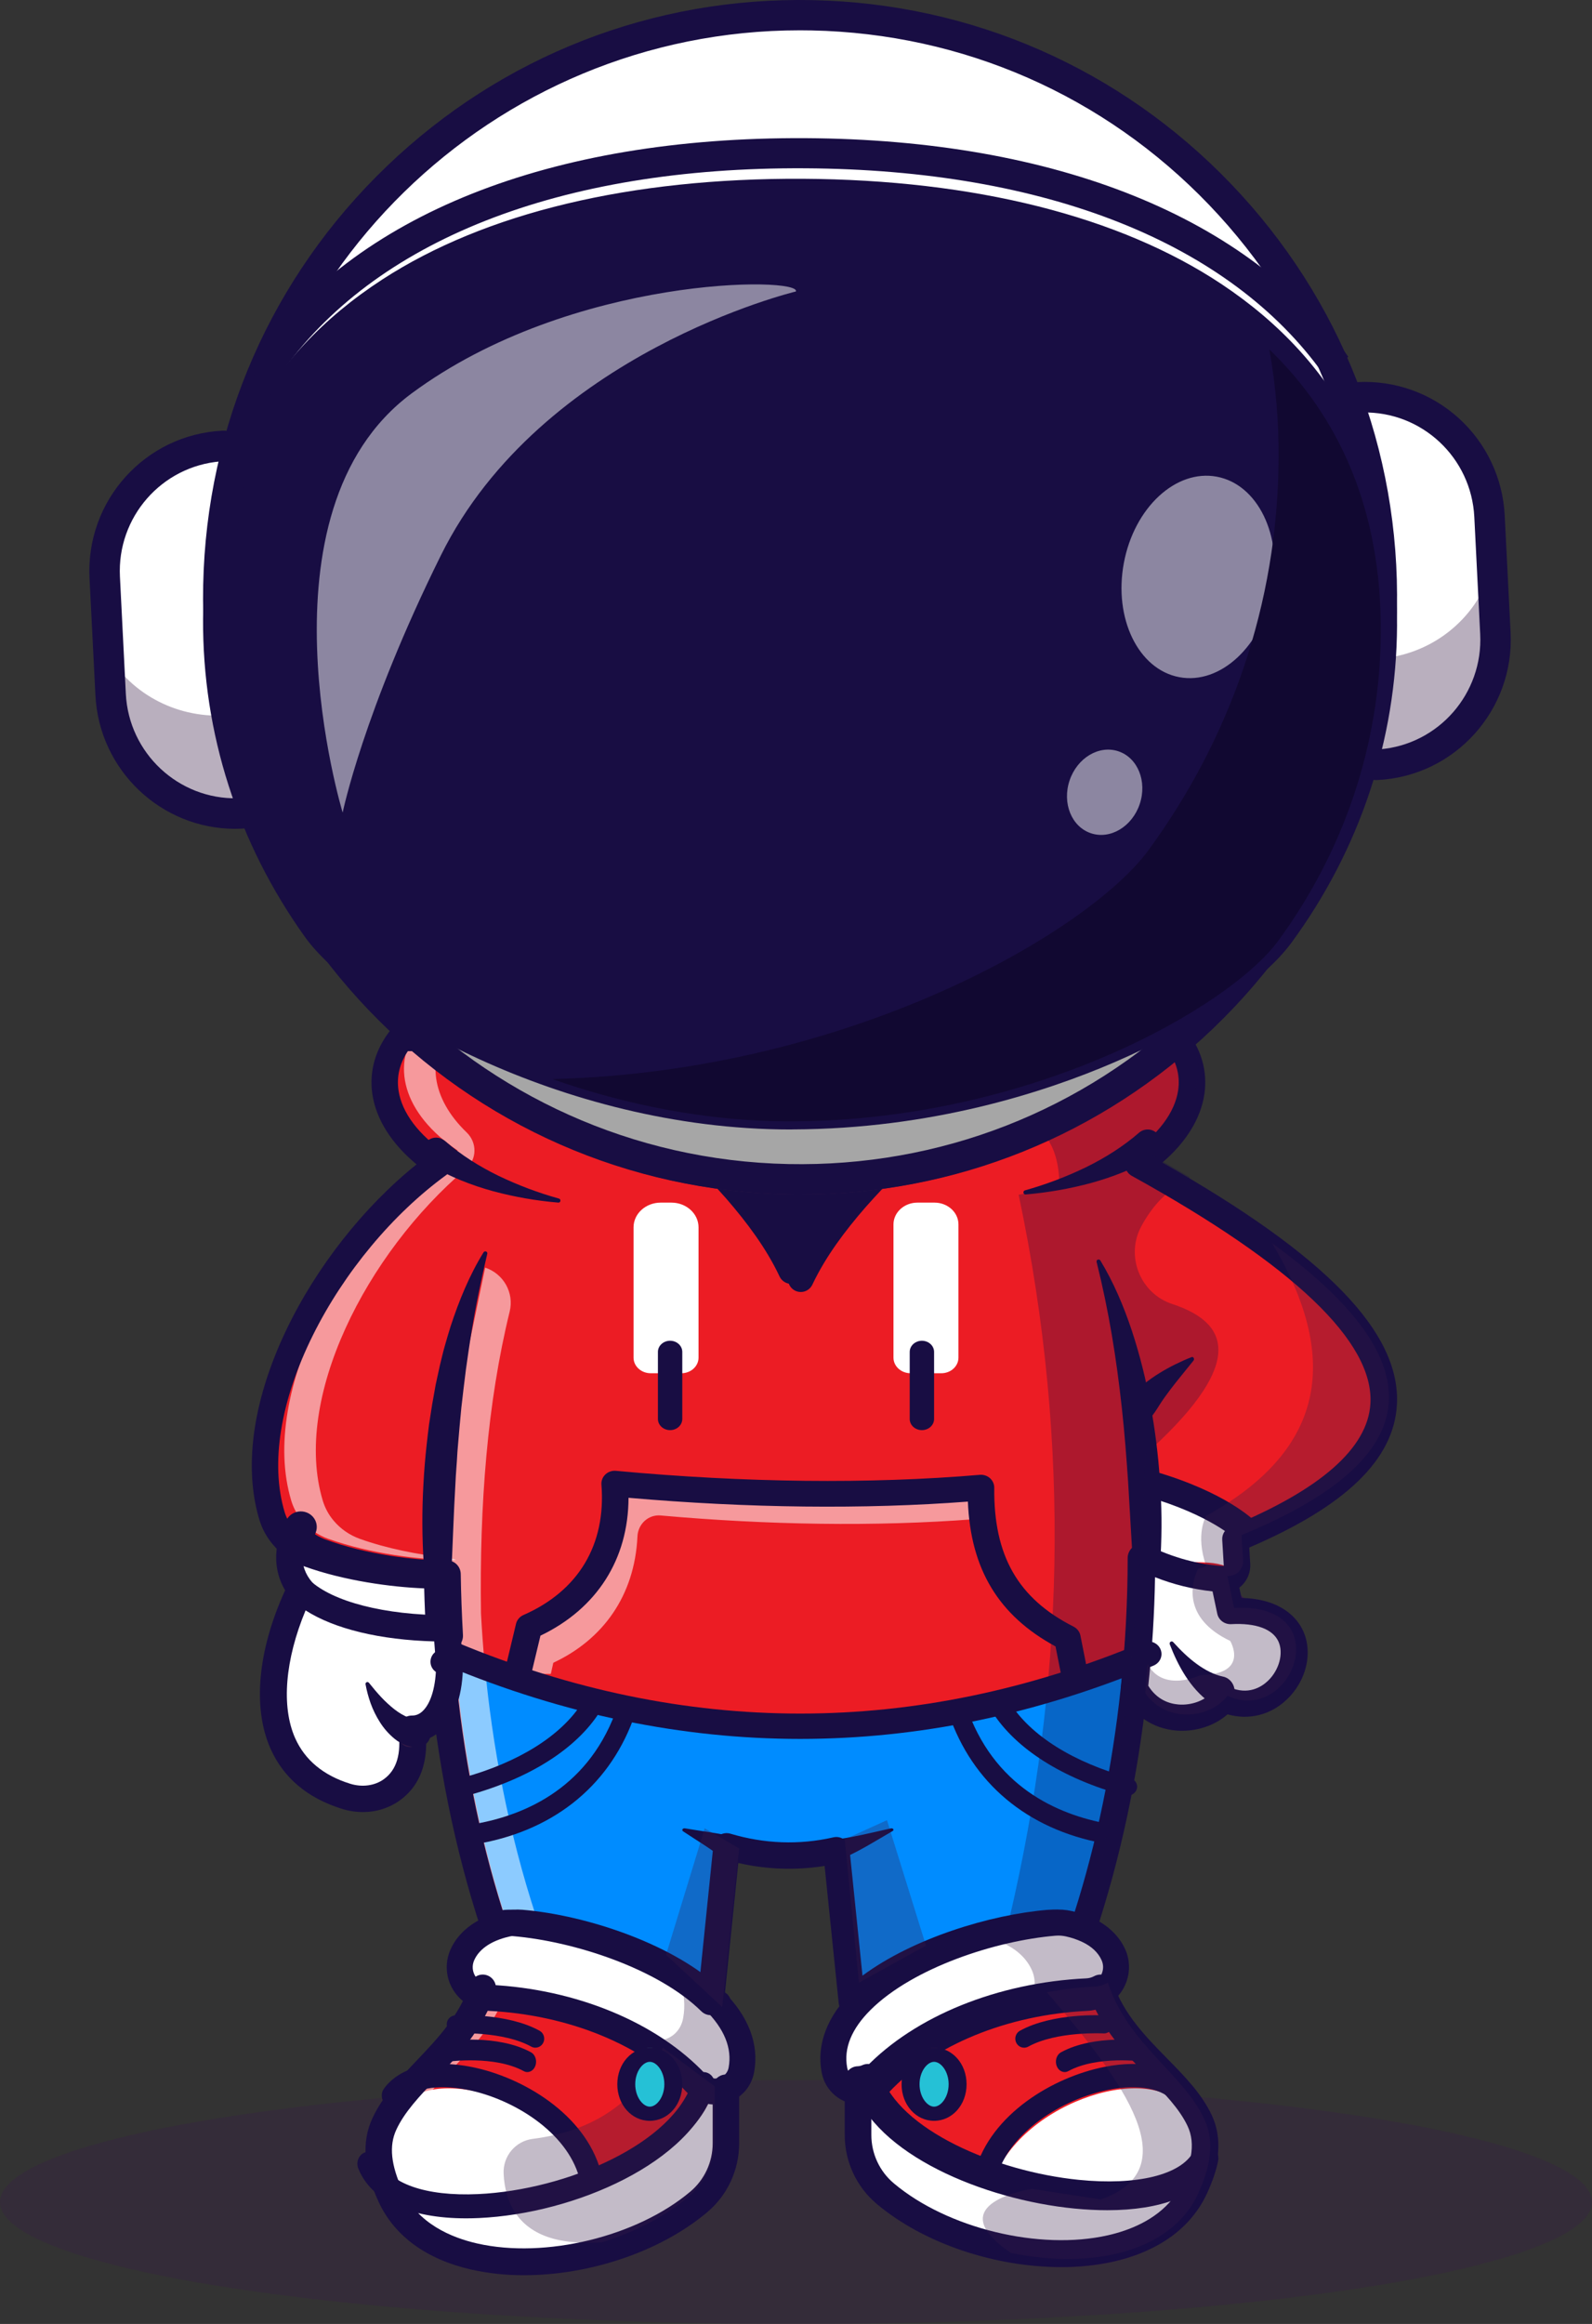
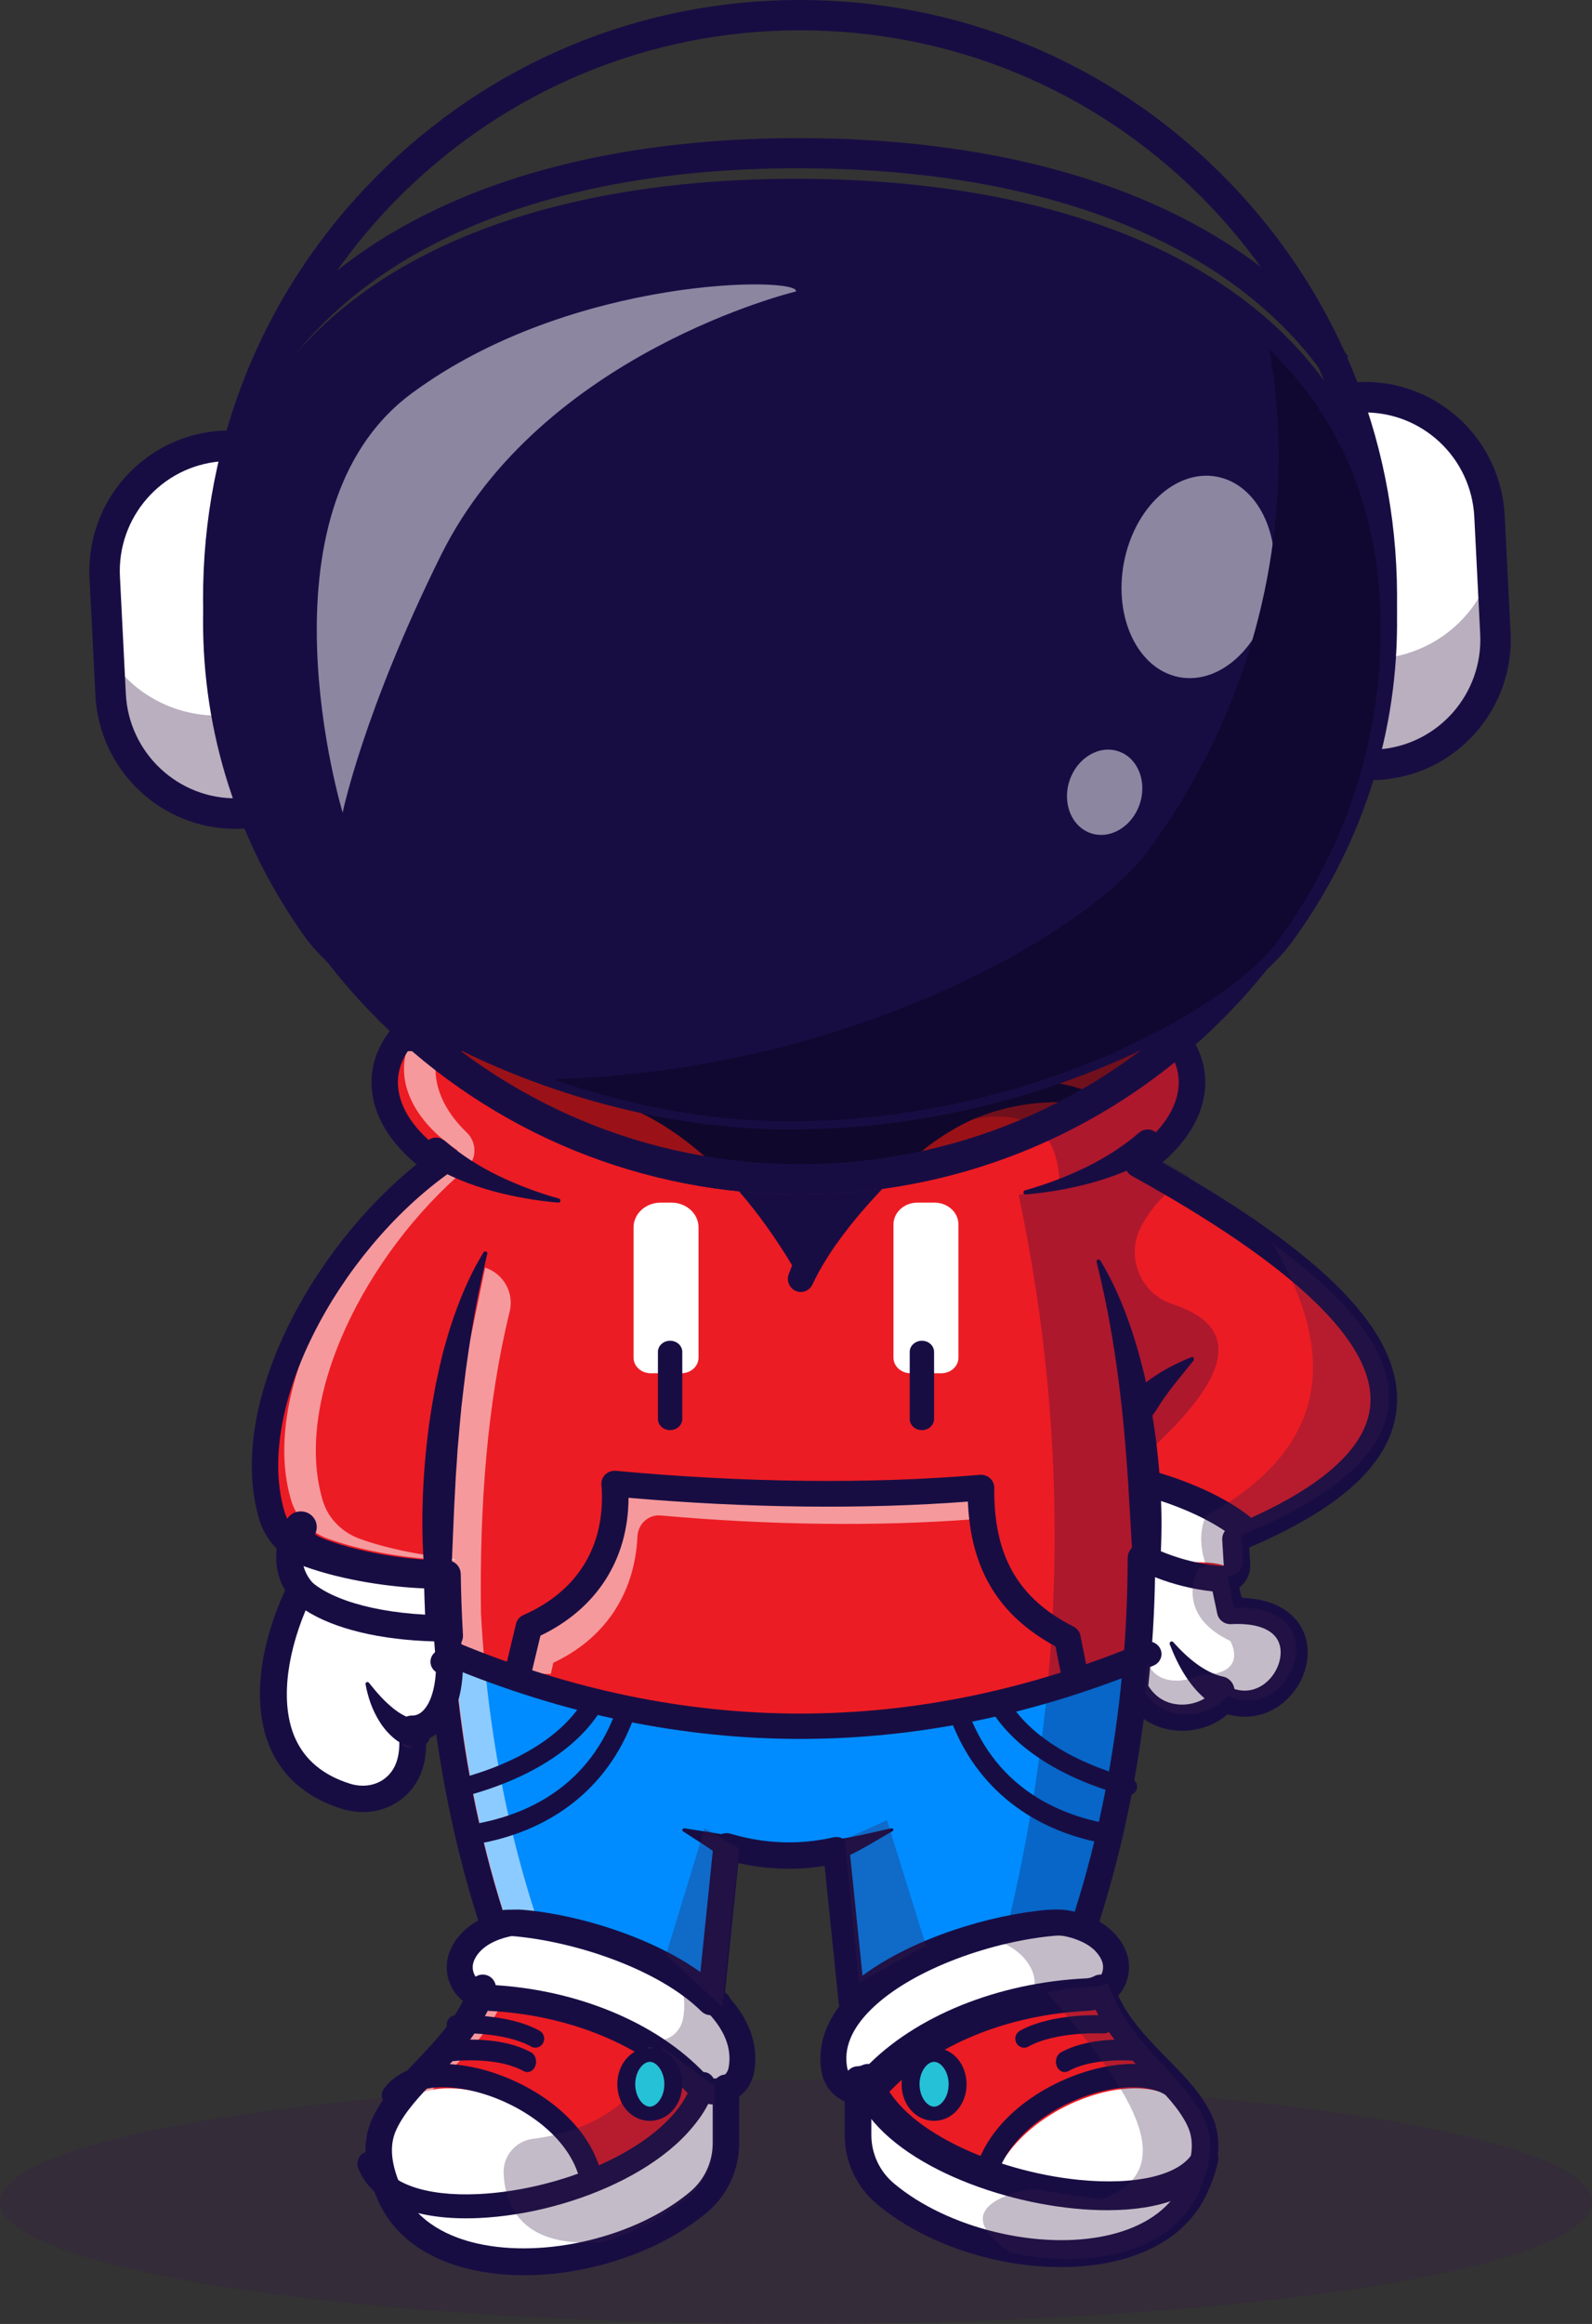
<svg xmlns="http://www.w3.org/2000/svg" width="196px" height="286px" viewBox="0 0 196 286" version="1.1">
  <rect x="0" y="0" width="196" height="286" fill="#333333" stroke="none" />
  <title>3600_7_01 [Converted]</title>
  <g id="Landing-Page" stroke="none" stroke-width="1" fill="none" fill-rule="evenodd">
    <g id="Candidates" transform="translate(-230, -698)" fill-rule="nonzero">
      <g id="Group-9" transform="translate(230, 395)">
        <g id="3600_7_01-[Converted]" transform="translate(0, 303)">
          <g id="Group" opacity="0.3" transform="translate(0, 256)" fill="#371A45">
            <ellipse id="Oval" cx="98" cy="15" rx="98" ry="15" />
          </g>
          <path d="M152.702,188.381 L152.893,191.508 C152.925,192.026 152.732,192.532 152.362,192.9 C151.992,193.267 151.48,193.461 150.956,193.432 C149.676,193.363 148.403,193.187 147.153,192.906 C145.028,192.422 142.974,191.676 141.037,190.687 C141.037,191.77 141.022,192.852 141,193.953 C140.995,194.308 140.985,194.663 140.971,195.019 C140.958,195.56 140.939,196.112 140.916,196.661 C140.916,196.711 140.911,196.757 140.911,196.808 C140.887,197.417 140.855,198.026 140.82,198.64 C140.782,199.382 140.735,200.124 140.684,200.872 C140.656,201.305 140.624,201.744 140.586,202.182 C140.567,202.482 140.54,202.782 140.516,203.084 C140.414,204.362 140.292,205.644 140.151,206.931 C139.115,216.493 137.131,226.332 133.976,235.821 C133.976,235.83 133.976,235.834 133.976,235.844 C133.929,235.978 133.885,236.115 133.841,236.25 C133.155,235.931 132.437,235.685 131.698,235.517 C131.637,235.498 131.572,235.484 131.507,235.47 C131.143,235.39 130.773,235.343 130.4,235.327 L130.381,235.327 C130.143,235.318 129.905,235.323 129.667,235.341 C127.779,235.505 125.903,235.79 124.052,236.194 C117.121,237.684 109.657,240.821 105.391,245 L103.469,226.438 C98.96,227.453 94.452,227.294 89.947,225.958 L87.977,245 C82.516,239.654 71.821,236.01 63.697,235.341 C63.081,235.291 62.461,235.335 61.858,235.47 C61.634,235.521 61.414,235.576 61.204,235.631 C57.816,225.364 55.785,214.69 54.848,204.42 C54.806,203.977 54.768,203.534 54.731,203.091 C54.647,202.081 54.576,201.076 54.511,200.075 C54.362,197.63 54.268,195.221 54.231,192.847 C49.866,192.847 43.505,192.044 38.408,190.222 C37.166,189.777 36.064,189.016 35.214,188.017 C34.596,187.293 34.135,186.452 33.86,185.544 C29.808,172.104 40.646,152.476 54.398,142.559 C47.695,138.066 45.909,131.941 49.795,127.106 L124.724,127.023 L145.233,127 C149.228,131.852 147.469,138.029 140.719,142.559 C142.661,143.624 144.526,144.684 146.316,145.737 C150.096,147.965 153.513,150.169 156.514,152.342 C175.108,165.797 177.813,178.103 152.702,188.381 Z" id="Path" fill="#EC1C24" />
          <path d="M142.134,190.31 C142.111,190.469 142.125,190.631 142.176,190.783 C142.241,190.911 142.336,191.022 142.453,191.106 C143.582,192.029 145.146,192.211 146.611,192.246 C148.076,192.28 149.592,192.215 150.951,192.763 C151.239,192.879 151.535,193.022 151.845,192.997 C152.603,192.93 152.868,191.978 152.942,191.226 C153.019,190.445 153.084,189.607 152.69,188.927 C152.479,188.562 152.154,188.279 151.834,188.002 C151.151,187.411 150.467,186.819 149.766,186.248 C148.978,185.609 148.155,184.989 147.21,184.616 C146.183,184.209 143.183,183.531 142.271,184.485 C141.75,185.032 142.135,186.29 142.165,186.954 C142.216,188.073 142.206,189.193 142.134,190.31 Z" id="Path" fill="#FFFFFF" />
          <path d="M142.18,142.325 C139.66,143.814 137.011,144.845 134.336,145.583 C131.682,146.297 128.976,146.771 126.246,147 C126.127,147.002 126.024,146.911 126.004,146.786 C125.983,146.662 126.051,146.54 126.164,146.499 C128.743,145.778 131.26,144.827 133.687,143.655 C136.076,142.483 138.332,141.059 140.278,139.359 C141.006,138.783 142.033,138.914 142.611,139.657 C143.189,140.4 143.115,141.493 142.443,142.141 C142.366,142.207 142.284,142.267 142.198,142.319 L142.18,142.325 Z" id="Path" fill="#180D43" />
          <path d="M57.998,244.891 C58.505,245.173 59.071,245.333 59.65,245.358 C69.69,245.848 79.416,249.715 85.251,255.953 C85.554,256.28 85.921,256.541 86.328,256.72 C86.703,256.89 87.107,256.985 87.518,256.997 C89.044,257.057 90.552,256.051 90.868,254.308 C91.451,251.146 90.06,248.232 87.518,245.695 C82.147,240.34 71.629,236.69 63.64,236.02 C63.032,235.97 62.421,236.014 61.826,236.149 C61.035,236.324 60.265,236.586 59.531,236.931 C57.915,237.692 56.873,238.778 56.323,240.022 C55.49,241.907 56.348,243.986 57.998,244.891 Z" id="Path" fill="#FFFFFF" />
          <path d="M88.353,258 C88.309,258 88.264,258 88.219,258 C87.772,257.987 87.332,257.883 86.925,257.694 C86.485,257.499 86.089,257.214 85.762,256.856 C79.977,250.612 70.318,246.58 59.923,246.067 C59.3,246.041 58.691,245.867 58.145,245.561 C56.282,244.53 55.49,242.204 56.341,240.263 C56.961,238.853 58.095,237.748 59.714,236.976 C60.475,236.616 61.272,236.342 62.092,236.159 C62.719,236.014 63.365,235.968 64.006,236.022 C71.857,236.686 82.755,240.33 88.395,246.009 C91.264,248.898 92.431,251.938 91.859,255.05 C91.508,257.006 89.854,258 88.353,258 Z M63.491,236.475 C63.055,236.475 62.62,236.525 62.195,236.622 C61.409,236.798 60.645,237.061 59.916,237.406 C58.401,238.128 57.342,239.154 56.77,240.457 C56.017,242.173 56.72,244.232 58.371,245.146 L58.371,245.146 C58.855,245.418 59.394,245.571 59.947,245.595 C70.46,246.113 80.238,250.202 86.103,256.532 C86.387,256.844 86.732,257.092 87.116,257.263 C87.469,257.426 87.851,257.516 88.239,257.528 C89.574,257.588 91.089,256.718 91.405,254.965 C91.942,252.018 90.819,249.118 88.066,246.35 C82.506,240.751 71.734,237.156 63.968,236.498 C63.808,236.475 63.65,236.475 63.491,236.475 Z" id="Shape" fill="#371A45" />
          <g id="Group" opacity="0.3" transform="translate(81, 240)" fill="#371A45">
            <path d="M10.873,14.209 C10.57,16.015 9.12,17.059 7.658,16.997 C7.264,16.984 6.876,16.886 6.517,16.71 C6.126,16.524 5.775,16.253 5.484,15.914 C3.92,14.107 2.066,12.493 0,11.094 C1.427,11.103 2.824,10.068 3.118,8.3 C3.635,5.281 2.542,2.478 0.463,0 C3.278,1.485 5.788,3.268 7.655,5.276 C10.098,7.908 11.433,10.929 10.873,14.209 Z" id="Path" />
          </g>
          <g id="Group" opacity="0.55" transform="translate(56, 236)" fill="#FFFFFF">
            <path d="M10.052,0.966 C9.313,1.13 8.593,1.375 7.907,1.698 C6.397,2.412 5.422,3.43 4.908,4.593 C4.17,6.26 4.844,8.091 6.225,9 C5.294,8.892 4.354,8.814 3.415,8.766 C2.873,8.743 2.344,8.593 1.87,8.329 C0.325,7.482 -0.479,5.536 0.304,3.767 C0.819,2.603 1.793,1.585 3.303,0.872 C3.989,0.549 4.709,0.303 5.448,0.139 C6.004,0.013 6.576,-0.028 7.143,0.018 C9.116,0.195 11.073,0.515 13,0.975 C12.575,0.923 12.161,0.88 11.747,0.845 C11.18,0.799 10.608,0.84 10.052,0.966 L10.052,0.966 Z" id="Path" />
          </g>
          <path d="M88,257.834 L88,257.838 C86.399,262.833 80.318,266.865 73.239,269.329 C62.46,273.079 49.364,273.21 46.22,267.596 C45.852,265.866 45.904,264.118 46.696,262.458 C47.114,261.592 47.62,260.769 48.207,260.002 C51.407,255.752 56.787,252.257 58.948,246 C59.468,246.282 60.048,246.442 60.643,246.468 C70.937,246.958 80.911,250.828 86.894,257.071 C87.205,257.397 87.582,257.656 88,257.834 Z" id="Path" fill="#EC1C24" />
          <g id="Group" opacity="0.55" transform="translate(46, 244)" fill="#FFFFFF">
            <path d="M24,1.958 C22.057,1.607 20.093,1.383 18.12,1.287 C17.533,1.262 16.96,1.1 16.446,0.815 C13.916,8.294 6.916,11.859 4.334,17.414 C3.553,19.089 3.501,20.852 3.864,22.596 C4.72,24.159 6.329,25.278 8.432,26 C4.557,25.511 1.519,24.154 0.217,21.78 C-0.146,20.035 -0.095,18.272 0.688,16.599 C3.269,11.035 10.269,7.471 12.799,0 C13.313,0.285 13.887,0.446 14.474,0.472 C17.693,0.626 20.886,1.125 24,1.958 L24,1.958 Z" id="Path" />
          </g>
          <path d="M89,257.278 L89,263.869 C88.998,266.571 87.789,269.132 85.699,270.862 C82.806,273.255 79.087,275.122 75.105,276.347 C64.501,279.608 52.018,278.297 48.218,270.144 C47.69,269.006 47.248,267.828 47,266.646 C47.266,267.118 47.597,267.552 47.984,267.934 C48.062,268.011 48.145,268.089 48.227,268.167 C48.982,268.838 49.936,269.386 51.042,269.81 C51.41,269.952 51.796,270.078 52.196,270.199 C54.229,270.784 56.661,271.035 59.287,270.989 L59.76,270.975 C59.81,270.975 59.861,270.975 59.912,270.971 C60.092,270.971 60.271,270.957 60.451,270.948 C60.943,270.925 61.44,270.893 61.95,270.847 C62.07,270.838 62.194,270.829 62.318,270.815 C62.567,270.788 62.815,270.765 63.063,270.737 L63.518,270.683 L63.928,270.629 C64.213,270.592 64.502,270.551 64.792,270.505 L65.316,270.423 C65.533,270.386 65.753,270.35 65.97,270.309 C66.281,270.253 66.594,270.194 66.907,270.13 C73.267,268.861 79.676,266.239 83.773,262.681 C83.875,262.591 83.975,262.508 84.072,262.413 C84.432,262.083 84.785,261.746 85.106,261.398 C85.18,261.326 85.249,261.248 85.318,261.17 C85.877,260.557 86.378,259.893 86.812,259.187 C86.886,259.06 86.96,258.936 87.029,258.809 C87.098,258.681 87.162,258.562 87.227,258.439 C87.317,258.256 87.407,258.069 87.488,257.877 C87.539,257.763 87.585,257.644 87.631,257.525 C87.7,257.352 87.76,257.178 87.81,257.004 L87.81,257 C88.13,257.144 88.472,257.232 88.822,257.26 C88.881,257.271 88.94,257.277 89,257.278 L89,257.278 Z" id="Path" fill="#FFFFFF" />
          <path d="M63.967,279 C56.75,279 50.189,276.577 47.553,270.847 C46.948,269.528 46.542,268.345 46.312,267.23 L46,265.722 L46.74,267.07 C46.997,267.533 47.317,267.958 47.691,268.331 C47.768,268.408 47.85,268.486 47.931,268.564 C48.655,269.213 49.579,269.763 50.685,270.192 C51.032,270.328 51.409,270.456 51.829,270.582 C53.802,271.158 56.176,271.424 58.888,271.378 L59.361,271.364 C59.412,271.364 59.452,271.364 59.5,271.364 C59.693,271.359 59.871,271.35 60.049,271.34 C60.592,271.314 61.078,271.281 61.548,271.238 C61.676,271.229 61.794,271.22 61.909,271.206 L63.522,271.016 C63.808,270.979 64.097,270.937 64.386,270.891 L65,270.792 C65.187,270.761 65.377,270.728 65.562,270.692 C65.878,270.636 66.191,270.575 66.502,270.51 C73.337,269.126 79.479,266.378 83.355,262.968 C83.459,262.877 83.556,262.793 83.648,262.705 C84.045,262.341 84.381,262.008 84.678,261.682 C84.755,261.604 84.821,261.529 84.888,261.453 C85.441,260.838 85.936,260.172 86.366,259.465 L86.423,259.363 C86.477,259.272 86.528,259.181 86.577,259.09 C86.647,258.963 86.711,258.839 86.774,258.716 C86.864,258.534 86.949,258.351 87.031,258.158 C87.081,258.044 87.126,257.926 87.171,257.808 C87.234,257.646 87.289,257.485 87.34,257.325 L87.34,257 L87.666,257.144 C87.964,257.279 88.282,257.362 88.607,257.39 C88.66,257.398 88.714,257.402 88.769,257.402 L89,257.402 L89,264.355 C89.001,267.179 87.754,269.857 85.598,271.663 C82.755,274.048 79.045,275.997 74.866,277.299 C71.343,278.394 67.573,279 63.967,279 Z M47.081,268.357 C47.329,269.14 47.627,269.907 47.973,270.652 C51.815,279.002 64.343,280.091 74.735,276.851 C78.856,275.566 82.511,273.647 85.307,271.302 C87.359,269.585 88.545,267.038 88.544,264.352 L88.544,257.847 C88.263,257.823 87.987,257.761 87.722,257.665 C87.686,257.769 87.648,257.872 87.608,257.976 C87.562,258.098 87.517,258.223 87.461,258.34 C87.377,258.538 87.288,258.733 87.19,258.923 C87.123,259.053 87.057,259.182 86.986,259.309 C86.937,259.4 86.883,259.498 86.827,259.593 L86.768,259.698 C86.322,260.432 85.81,261.122 85.237,261.76 C85.166,261.841 85.093,261.924 85.015,262.001 C84.715,262.33 84.37,262.673 83.968,263.043 C83.877,263.134 83.771,263.225 83.669,263.311 C79.728,266.777 73.508,269.565 66.598,270.96 C66.283,271.026 65.967,271.086 65.65,271.142 C65.463,271.178 65.271,271.21 65.081,271.243 L64.462,271.342 C64.169,271.39 63.875,271.434 63.586,271.469 L61.964,271.661 C61.841,271.675 61.717,271.684 61.597,271.693 C61.113,271.738 60.617,271.771 60.072,271.797 C59.891,271.806 59.71,271.816 59.53,271.821 C59.486,271.825 59.428,271.825 59.37,271.825 L58.901,271.839 C56.144,271.888 53.721,271.614 51.701,271.025 C51.265,270.894 50.88,270.761 50.525,270.622 C49.365,270.171 48.39,269.593 47.625,268.902 C47.534,268.817 47.45,268.736 47.371,268.656 C47.268,268.56 47.172,268.46 47.081,268.357 L47.081,268.357 Z" id="Shape" fill="#371A45" />
          <path d="M141,204 C140.899,205.281 140.778,206.566 140.638,207.855 C139.598,217.576 137.586,227.592 134.382,237.232 C133.643,236.887 132.867,236.625 132.07,236.45 C131.471,236.315 130.855,236.272 130.243,236.321 C122.195,236.992 111.603,240.643 106.189,246 L104.285,227.4 C99.818,228.418 95.352,228.257 90.889,226.919 L88.937,246 C83.527,240.643 72.931,236.992 64.883,236.321 C64.272,236.272 63.658,236.315 63.061,236.45 C62.839,236.502 62.621,236.557 62.413,236.612 C59.057,226.324 57.044,215.628 56.116,205.337 C56.074,204.893 56.037,204.449 56,204.005 L56,204.005 C84.356,216.387 112.69,216.385 141,204 Z" id="Path" fill="#008CFF" />
          <g id="Group" opacity="0.55" transform="translate(55, 156)" fill="#FFFFFF">
            <path d="M11,79.847 C10.54,79.791 10.088,79.744 9.641,79.707 C9.035,79.654 8.425,79.695 7.831,79.828 C7.592,79.879 7.357,79.94 7.131,80 C3.718,69.647 1.674,58.885 0.729,48.529 C0.687,48.083 0.649,47.636 0.611,47.19 C0.527,46.171 0.456,45.158 0.391,44.148 C0.273,42.232 0.19,40.339 0.142,38.469 C0.127,37.929 0.118,37.395 0.108,36.86 L0,36.86 L0,36.785 L0.311,21.237 L4.729,0 C7.007,0.753 8.32,3.11 7.747,5.418 C5.002,16.618 4.024,29.149 4.217,42.544 L4.217,42.557 C4.241,43.087 4.273,43.618 4.309,44.148 C4.375,45.158 4.445,46.171 4.53,47.19 C4.567,47.636 4.605,48.083 4.647,48.529 C5.585,58.834 7.615,69.54 11,79.847 Z" id="Path" />
          </g>
          <g id="Group" opacity="0.55" transform="translate(35, 126)" fill="#FFFFFF">
            <path d="M4.74,58.681 C5.015,59.59 5.474,60.434 6.091,61.159 C6.94,62.161 8.039,62.923 9.279,63.369 C12.609,64.567 16.484,65.325 19.987,65.704 C20.358,65.745 20.724,65.819 21.08,65.926 L21.08,66 C16.729,65.986 10.441,65.182 5.397,63.369 C4.157,62.922 3.058,62.16 2.209,61.159 C1.592,60.434 1.132,59.59 0.858,58.681 C-3.185,45.209 7.631,25.535 21.353,15.595 C14.664,11.091 12.882,4.952 16.76,0.107 L112,0 L112,0 L20.638,0.102 C17.368,4.19 18.124,9.2 22.46,13.371 C23.754,14.617 23.735,16.681 22.368,17.844 C10.055,28.292 0.983,46.167 4.74,58.681 Z" id="Path" />
          </g>
          <g id="Group" opacity="0.55" transform="translate(66, 236)">
            <path d="M0.332,0.377 C0.484,0.397 0.636,0.423 0.788,0.457 L0.381,0.598 C0.361,0.524 0.347,0.451 0.332,0.377 Z" id="Path" fill="#FFFFFF" />
            <path d="M0.226,1 L0.151,0.712 C0.128,0.63 0.112,0.549 0.096,0.469 L0,0 L0.354,0.043 C0.511,0.064 0.668,0.092 0.826,0.127 L2,0.389 L0.226,1 Z" id="Path" fill="#371A45" />
          </g>
          <path d="M136.732,136.134 C132.752,135.531 128.9,135.408 125.211,136.109 C123.375,136.45 121.579,136.994 119.857,137.73 C118.14,138.476 116.522,139.447 114.979,140.532 C114.209,141.084 113.467,141.673 112.753,142.3 C112.392,142.609 112.042,142.935 111.696,143.261 L110.63,144.283 C109.217,145.645 107.878,147.086 106.578,148.55 C104.015,151.495 101.65,154.644 100.035,158.053 L100.019,158.088 C99.646,158.868 98.74,159.211 97.96,158.867 C97.181,158.522 96.803,157.613 97.102,156.801 C97.865,154.785 98.848,152.863 100.033,151.072 C101.178,149.309 102.44,147.629 103.81,146.042 C105.157,144.453 106.606,142.97 108.09,141.531 C108.46,141.168 108.838,140.82 109.218,140.47 C109.614,140.119 110.011,139.765 110.422,139.429 C111.24,138.751 112.089,138.108 112.969,137.509 C116.493,135.135 120.584,133.483 124.821,133.083 C129.054,132.703 133.329,133.633 136.882,135.696 C136.979,135.751 137.024,135.87 136.987,135.978 C136.951,136.086 136.845,136.152 136.734,136.135 L136.732,136.134 Z" id="Path" fill="#180D43" />
-           <path d="M59.072,134.768 C58.935,134.323 59.04,134.641 59.013,134.541 L59.023,134.535 L59.044,134.523 L59.087,134.5 L59.176,134.453 L59.346,134.362 L59.688,134.179 C59.915,134.053 60.152,133.959 60.386,133.846 C60.853,133.622 61.335,133.443 61.822,133.261 C62.792,132.896 63.802,132.642 64.823,132.421 C66.89,132.008 69.004,131.898 71.101,132.095 C73.212,132.278 75.287,132.804 77.289,133.53 C79.291,134.263 81.203,135.231 82.988,136.414 C83.878,137.008 84.738,137.648 85.564,138.332 C85.979,138.668 86.381,139.029 86.776,139.381 C87.156,139.731 87.534,140.084 87.905,140.446 C89.388,141.891 90.839,143.38 92.186,144.976 C93.556,146.568 94.819,148.254 95.964,150.023 C97.147,151.822 98.13,153.751 98.892,155.775 C99.201,156.593 98.825,157.515 98.041,157.864 C97.256,158.214 96.342,157.866 95.97,157.076 L95.951,157.035 C94.335,153.613 91.968,150.454 89.406,147.497 C88.106,146.029 86.765,144.586 85.351,143.215 L84.287,142.191 C83.936,141.862 83.595,141.54 83.233,141.232 C82.521,140.611 81.778,140.029 81.007,139.487 C79.456,138.421 77.824,137.466 76.09,136.748 C74.352,136.026 72.546,135.49 70.7,135.148 C68.83,134.793 66.932,134.612 65.03,134.607 C64.066,134.589 63.096,134.633 62.116,134.698 C61.627,134.738 61.137,134.777 60.641,134.83 L59.897,134.913 L59.524,134.956 L59.336,134.978 L59.242,134.987 L59.194,134.992 L59.171,134.992 L59.159,134.992 C59.12,134.891 59.217,135.212 59.072,134.768 Z" id="Path" fill="#180D43" />
          <path d="M71.431,132.007 L71,134.316 C81.671,136.309 90.454,143.878 97.69,156 C104.417,145.086 112.828,137.245 124,134.446 L123.41,131 L111.18,132.297 C101.009,138.969 92.243,138.321 84.566,132.004 L71.431,132.007 Z" id="Path" fill="#180D43" />
          <path d="M55,199 C47.896,199 41.174,197.586 37.968,194.666 C36.094,192.966 35.417,190.748 36.558,188 C37.371,188.912 38.424,189.605 39.611,190.011 C44.481,191.674 50.56,192.406 54.73,192.406 C54.768,194.569 54.858,196.767 55,199 Z" id="Path" fill="#FFFFFF" />
          <g id="Group" opacity="0.55" transform="translate(36, 190)" fill="#FFFFFF">
            <path d="M11,11 C7.216,10.249 4.03,8.977 2.079,7.168 C0.1,5.339 -0.616,2.955 0.59,0 C1.449,0.98 2.561,1.726 3.815,2.163 C4.098,2.263 4.385,2.357 4.677,2.443 C4.079,4.855 4.848,6.846 6.553,8.421 C7.673,9.457 9.195,10.312 11,11 Z" id="Path" />
          </g>
          <path d="M55.381,203 C46.859,203 39.992,201.018 36.548,197.554 C33.975,194.977 33.335,191.702 34.699,188.076 C34.908,187.52 35.382,187.119 35.948,187.022 C36.514,186.926 37.086,187.147 37.455,187.604 C38.117,188.422 38.974,189.044 39.941,189.408 C45.123,191.359 51.347,192.051 55.103,192.051 C55.989,192.051 56.711,192.792 56.725,193.714 C56.762,196.163 56.855,198.682 56.997,201.203 C57.025,201.668 56.866,202.124 56.56,202.464 C56.253,202.804 55.825,202.996 55.378,202.996 L55.381,203 Z M37.248,191.803 C37.288,193.037 37.801,194.122 38.798,195.121 C41.347,197.682 46.95,199.347 53.668,199.59 C53.6,198.185 53.549,196.785 53.515,195.401 C49.469,195.233 43.732,194.432 38.837,192.588 C38.284,192.38 37.753,192.117 37.249,191.803 L37.248,191.803 Z" id="Shape" fill="#180D43" />
          <path d="M36.968,190 C36.322,190 35.717,189.691 35.349,189.174 C34.982,188.656 34.899,187.996 35.127,187.408 L35.177,187.277 C35.415,186.623 35.997,186.145 36.7,186.028 C37.402,185.91 38.115,186.172 38.563,186.712 C39.011,187.251 39.124,187.985 38.859,188.629 L38.809,188.761 C38.52,189.506 37.787,190 36.968,190 Z" id="Path" fill="#180D43" />
          <path d="M52.171,192.475 C51.957,189.2 51.944,185.917 52.131,182.641 C52.217,181.001 52.352,179.366 52.535,177.734 C52.631,176.916 52.715,176.098 52.824,175.286 L53.204,172.846 L53.637,170.414 L54.165,167.996 C54.366,167.195 54.544,166.39 54.774,165.595 C55.005,164.8 55.226,164.005 55.48,163.215 C56.514,160.07 57.774,156.965 59.535,154.115 C59.598,154.016 59.727,153.974 59.841,154.016 C59.955,154.058 60.02,154.171 59.995,154.284 L59.995,154.284 C59.239,157.464 58.584,160.603 58.078,163.769 C57.935,164.557 57.829,165.352 57.704,166.141 L57.365,168.516 C57.166,170.102 56.97,171.687 56.795,173.275 C56.644,174.866 56.496,176.456 56.367,178.049 C56.29,178.844 56.271,179.644 56.202,180.44 C56.134,181.236 56.099,182.035 56.056,182.833 C55.87,186.025 55.766,189.221 55.623,192.427 L55.623,192.436 C55.586,193.302 54.835,193.99 53.915,194 C52.994,194.01 52.226,193.34 52.168,192.475 L52.171,192.475 Z" id="Path" fill="#180D43" />
          <path d="M135.468,155.118 C137.112,157.83 138.346,160.758 139.34,163.736 C140.32,166.72 141.088,169.763 141.638,172.843 C142.2,175.915 142.589,179.013 142.802,182.124 C143.03,185.228 143.061,188.343 142.894,191.451 C142.846,192.319 142.083,193 141.158,193 C140.233,193 139.47,192.319 139.421,191.451 L138.887,182.357 C138.681,179.333 138.45,176.312 138.119,173.298 C137.788,170.284 137.391,167.274 136.882,164.28 C136.374,161.286 135.757,158.299 135.007,155.292 L135.007,155.292 C134.977,155.177 135.042,155.059 135.159,155.016 C135.276,154.973 135.408,155.018 135.469,155.121 L135.468,155.118 Z" id="Path" fill="#180D43" />
          <path d="M68.74,147.999 C66.036,147.774 63.355,147.306 60.726,146.601 C58.075,145.873 55.451,144.855 52.955,143.383 L52.947,143.383 C52.386,143.094 52.021,142.5 52.001,141.84 C51.98,141.18 52.307,140.562 52.85,140.235 C53.393,139.907 54.062,139.923 54.59,140.277 C54.679,140.33 54.763,140.39 54.842,140.458 C56.767,142.141 59.001,143.542 61.368,144.699 C63.773,145.855 66.266,146.794 68.821,147.505 C68.883,147.522 68.936,147.565 68.968,147.623 C69,147.682 69.008,147.751 68.992,147.816 C68.959,147.932 68.854,148.009 68.74,147.999 L68.74,147.999 Z" id="Path" fill="#180D43" />
          <path d="M104.881,248 C104.045,248 103.345,247.37 103.259,246.541 L101.521,229.63 C97.988,230.195 94.379,230.071 90.894,229.267 L89.122,246.538 C89.058,247.16 88.641,247.691 88.05,247.902 C87.459,248.113 86.799,247.967 86.352,247.527 C81.031,242.275 70.642,238.896 63.13,238.269 C62.68,238.232 62.227,238.265 61.787,238.365 C61.589,238.409 61.389,238.461 61.198,238.512 C60.361,238.734 59.495,238.266 59.228,237.445 C55.979,227.521 53.819,216.833 52.809,205.676 C52.809,205.658 52.809,205.642 52.809,205.626 C52.687,204.302 52.577,202.874 52.473,201.26 C52.356,199.318 52.272,197.38 52.224,195.475 C48.158,195.313 42.394,194.543 37.474,192.77 C35.962,192.225 34.621,191.292 33.587,190.066 C32.828,189.17 32.262,188.128 31.925,187.005 C27.747,173.033 38.342,153.668 51.287,143.295 C48.231,140.77 46.324,137.78 45.854,134.717 C45.419,131.887 46.201,129.123 48.114,126.722 C48.423,126.334 48.893,126.108 49.39,126.107 L144.645,126 L144.645,126 C145.136,126 145.6,126.22 145.91,126.599 C147.879,129.012 148.698,131.797 148.278,134.653 C147.837,137.649 146.024,140.577 143.1,143.073 C163.298,154.52 172.489,164.026 171.98,172.902 C171.596,179.628 165.646,185.374 153.802,190.445 L153.923,192.442 C153.984,193.427 153.619,194.39 152.92,195.089 C152.221,195.788 151.255,196.155 150.266,196.097 C147.45,195.929 144.682,195.299 142.072,194.231 C141.995,198.883 141.708,203.581 141.204,208.23 C140.077,218.718 137.932,228.758 134.827,238.072 C134.679,238.513 134.348,238.871 133.919,239.054 C133.489,239.236 133.001,239.226 132.578,239.026 C131.942,238.732 131.275,238.508 130.589,238.359 C130.148,238.26 129.696,238.228 129.246,238.264 C121.736,238.888 111.349,242.266 106.028,247.523 C105.724,247.826 105.312,247.998 104.881,248 Z M102.962,226.07 C103.798,226.071 104.499,226.701 104.584,227.529 L106.187,243.133 C112.392,238.534 121.896,235.622 128.975,235.034 C129.757,234.97 130.544,235.025 131.308,235.198 C131.635,235.272 131.951,235.355 132.258,235.446 C135.007,226.809 136.926,217.548 137.963,207.892 C138.54,202.521 138.831,197.124 138.834,191.722 C138.834,191.158 139.129,190.634 139.612,190.339 C140.095,190.044 140.697,190.02 141.202,190.275 C144.238,191.819 147.35,192.69 150.451,192.862 C150.51,192.866 150.567,192.844 150.608,192.802 C150.649,192.761 150.67,192.704 150.665,192.645 L150.475,189.499 C150.432,188.808 150.835,188.166 151.477,187.901 C162.605,183.309 168.407,178.203 168.72,172.724 C169.153,165.14 159.268,155.715 139.342,144.708 C138.847,144.434 138.529,143.924 138.504,143.361 C138.478,142.797 138.748,142.261 139.216,141.944 C142.573,139.675 144.642,136.918 145.047,134.188 C145.302,132.456 144.892,130.8 143.827,129.257 L50.212,129.361 C49.193,130.888 48.808,132.523 49.071,134.232 C49.488,136.949 51.556,139.687 54.893,141.947 C55.332,142.244 55.599,142.735 55.608,143.264 C55.618,143.792 55.368,144.293 54.94,144.604 C48.354,149.392 42.373,156.576 38.527,164.312 C34.503,172.409 33.265,180.141 35.042,186.083 C35.252,186.782 35.604,187.431 36.076,187.989 C36.743,188.778 37.606,189.379 38.58,189.73 C43.788,191.606 50.042,192.271 53.815,192.271 C54.706,192.272 55.431,192.984 55.445,193.871 C55.483,196.225 55.575,198.648 55.719,201.072 C55.821,202.667 55.93,204.079 56.05,205.384 C56.05,205.402 56.05,205.42 56.05,205.439 C56.993,215.818 58.951,225.778 61.873,235.067 C62.377,235.007 62.885,234.998 63.39,235.041 C70.471,235.628 79.979,238.542 86.183,243.139 L87.833,227.053 C87.882,226.571 88.145,226.137 88.549,225.868 C88.953,225.599 89.456,225.523 89.922,225.662 C94.13,226.916 98.394,227.069 102.585,226.116 C102.709,226.086 102.835,226.071 102.962,226.07 Z" id="Shape" fill="#180D43" />
          <path d="M153.384,190 C152.95,190.001 152.535,189.827 152.231,189.517 C152.167,189.454 149.069,186.447 141.169,184.169 C140.614,184.009 140.186,183.565 140.047,183.005 C139.909,182.444 140.079,181.852 140.496,181.452 C140.912,181.051 141.51,180.903 142.065,181.063 C150.934,183.619 154.401,187.113 154.544,187.258 C154.996,187.724 155.125,188.415 154.872,189.013 C154.619,189.61 154.034,189.999 153.384,190 L153.384,190 Z" id="Path" fill="#180D43" />
          <path d="M139.154,172.417 C139.539,171.484 140.167,170.872 140.796,170.363 C141.412,169.864 142.052,169.41 142.715,169.002 C143.363,168.599 144.019,168.238 144.686,167.908 C145.352,167.579 146.023,167.279 146.707,167.014 C146.804,166.975 146.911,167.02 146.965,167.121 C147.02,167.223 147.009,167.355 146.938,167.442 L145.47,169.256 C144.987,169.852 144.511,170.449 144.055,171.05 C143.599,171.652 143.166,172.254 142.778,172.861 C142.39,173.467 142.053,174.054 141.63,174.461 L141.486,174.598 C140.931,175.129 140.138,175.135 139.577,174.612 C139.017,174.089 138.841,173.177 139.154,172.42 L139.154,172.417 Z" id="Path" fill="#180D43" />
          <path d="M152.246,202 C151.414,201.999 150.698,201.406 150.531,200.581 L150.036,198.129 C149.842,197.169 150.453,196.232 151.401,196.036 C152.349,195.84 153.275,196.459 153.469,197.418 L153.965,199.871 C154.07,200.393 153.937,200.935 153.604,201.348 C153.271,201.76 152.772,202 152.246,202 L152.246,202 Z" id="Path" fill="#371A45" />
          <path d="M56,204.22 L56,204.229 C55.99,209.569 53.984,212.335 51.501,212.288 C51.925,215.76 51.176,218.32 49.127,219.868 C47.568,221.048 45.506,221.282 43.659,220.678 C32.603,217.084 33.75,204.663 38.204,195 C41.491,198.248 48.383,199.82 55.666,199.82 C55.762,201.28 55.867,202.741 56,204.22 Z" id="Path" fill="#FFFFFF" />
          <path d="M45.162,221 C44.439,220.998 43.72,220.887 43.032,220.67 C39.237,219.487 36.596,217.27 35.181,214.082 C33.054,209.289 33.825,202.4 37.296,195.184 C37.341,195.09 37.429,195.024 37.532,195.005 C37.636,194.987 37.742,195.018 37.817,195.09 C40.864,197.977 47.415,199.701 55.341,199.701 C55.513,199.701 55.655,199.832 55.666,200.001 C55.77,201.587 55.879,202.988 56,204.286 C56,204.295 56,204.305 56,204.315 L56,204.324 C55.994,207.528 55.211,210.042 53.795,211.405 C53.124,212.05 52.325,212.423 51.465,212.493 C51.819,215.865 50.951,218.334 48.882,219.836 C47.8,220.604 46.497,221.012 45.162,221 L45.162,221 Z M37.698,195.852 C34.467,202.757 33.766,209.289 35.779,213.826 C37.115,216.837 39.622,218.934 43.232,220.06 C45.088,220.641 47.056,220.364 48.498,219.318 C50.434,217.913 51.202,215.525 50.78,212.221 C50.768,212.129 50.798,212.036 50.861,211.967 C50.92,211.892 51.014,211.852 51.11,211.861 C51.944,211.875 52.694,211.568 53.342,210.944 C54.631,209.704 55.342,207.354 55.351,204.327 C55.237,203.112 55.135,201.805 55.037,200.341 C47.354,200.298 40.944,198.634 37.698,195.852 L37.698,195.852 Z" id="Shape" fill="#371A45" />
          <g id="Group" opacity="0.55" transform="translate(34, 195)" fill="#FFFFFF">
            <path d="M12,25.646 C10.768,26.107 9.431,26.118 8.193,25.679 C-2.268,22.085 -1.183,9.663 3.032,0 C3.828,0.833 4.853,1.556 6.051,2.172 C2.625,11.41 2.395,22.282 12,25.646 Z" id="Path" />
          </g>
          <path d="M44.66,223 C43.789,222.999 42.923,222.865 42.093,222.604 C37.858,221.284 34.9,218.791 33.303,215.196 C30.993,209.984 31.778,202.595 35.47,194.93 C35.697,194.457 36.143,194.121 36.667,194.027 C37.192,193.932 37.73,194.092 38.113,194.455 C40.926,197.12 47.4,198.775 55.007,198.775 C55.879,198.775 56.601,199.44 56.657,200.293 C56.762,201.893 56.872,203.303 56.994,204.607 C56.994,204.656 57,204.706 57,204.755 L57,204.764 C56.994,208.423 56.082,211.229 54.363,212.883 C53.824,213.41 53.177,213.817 52.464,214.078 C52.568,217.414 51.484,219.926 49.23,221.562 C47.903,222.509 46.301,223.012 44.66,223 L44.66,223 Z M37.62,198.186 C35.1,204.24 34.607,210.01 36.335,213.9 C37.536,216.599 39.809,218.488 43.097,219.512 C44.582,219.978 46.138,219.768 47.263,218.952 C48.84,217.809 49.427,215.845 49.057,212.949 C48.998,212.482 49.148,212.012 49.469,211.662 C49.792,211.315 50.25,211.12 50.729,211.125 C51.214,211.125 51.647,210.951 52.048,210.564 C53.081,209.572 53.679,207.482 53.693,204.827 C53.611,203.939 53.534,203.006 53.46,201.999 C46.761,201.816 41.187,200.465 37.62,198.182 L37.62,198.186 Z" id="Shape" fill="#180D43" />
          <path d="M50.5,215 C50.102,215 49.721,214.843 49.44,214.562 C49.158,214.281 49,213.9 49,213.503 L49,213.497 C49.001,212.669 49.674,211.999 50.502,212 C51.33,212.001 52,212.673 52,213.501 C52,214.329 51.328,215 50.5,215 L50.5,215 Z" id="Path" fill="#371A45" />
          <path d="M54.5,206 C54.104,206.003 53.722,205.848 53.441,205.569 C53.159,205.291 53.001,204.911 53,204.515 L53,204.49 C53.005,203.663 53.678,202.997 54.506,203 C55.333,203.003 56.002,203.674 56,204.501 C55.998,205.327 55.327,205.996 54.5,205.996 L54.5,206 Z" id="Path" fill="#180D43" />
          <path d="M51.6,214.982 C51.035,215.038 50.465,214.964 49.934,214.767 C49.447,214.586 48.994,214.326 48.594,213.998 C47.874,213.411 47.256,212.711 46.765,211.926 C46.308,211.207 45.931,210.442 45.64,209.644 C45.364,208.873 45.151,208.081 45.004,207.276 C44.984,207.171 45.038,207.066 45.137,207.021 C45.235,206.976 45.351,207.004 45.418,207.088 L45.418,207.088 C45.918,207.709 46.415,208.31 46.937,208.866 C47.441,209.402 47.984,209.902 48.561,210.36 C49.122,210.787 49.699,211.144 50.258,211.349 C50.538,211.453 50.795,211.527 51.026,211.597 C51.244,211.649 51.458,211.719 51.664,211.807 L52.123,212.03 C52.901,212.41 53.221,213.343 52.838,214.115 C52.6,214.593 52.134,214.92 51.6,214.982 L51.6,214.982 Z" id="Path" fill="#180D43" />
          <path d="M151.622,208.675 C149.598,211.425 144.314,212.224 141.592,208.354 C141.369,208.039 141.171,207.707 141,207.36 C141.138,206.063 141.258,204.772 141.359,203.485 C141.387,203.184 141.409,202.881 141.428,202.577 C141.465,202.135 141.497,201.694 141.524,201.258 C141.574,200.505 141.621,199.757 141.658,199.009 C141.689,198.391 141.722,197.778 141.748,197.165 C141.748,197.113 141.752,197.067 141.752,197.016 C141.775,196.464 141.794,195.91 141.807,195.363 C141.821,195.005 141.831,194.647 141.835,194.289 C141.857,193.183 141.872,192.087 141.872,191 C143.776,191.996 145.797,192.747 147.886,193.235 C149.116,193.517 150.367,193.695 151.626,193.765 L152.434,197.736 C165.23,197.032 159.605,212.4 151.622,208.675 Z" id="Path" fill="#FFFFFF" />
          <path d="M146.094,211 L146.019,211 C143.835,210.977 141.933,210.021 140.664,208.305 C140.426,207.987 140.216,207.651 140.035,207.3 C140.006,207.246 139.995,207.185 140.002,207.124 C140.142,205.876 140.264,204.616 140.368,203.381 C140.396,203.087 140.419,202.798 140.437,202.509 C140.476,202.076 140.508,201.651 140.536,201.231 C140.587,200.502 140.634,199.78 140.671,199.057 L140.671,199.011 C140.703,198.43 140.735,197.852 140.763,197.275 L140.763,197.143 C140.786,196.595 140.805,196.062 140.818,195.533 C140.833,195.181 140.842,194.841 140.847,194.498 C140.871,193.344 140.884,192.304 140.884,191.316 C140.884,191.206 140.944,191.104 141.041,191.047 C141.138,190.989 141.26,190.985 141.362,191.034 C143.278,191.986 145.309,192.704 147.41,193.172 C148.645,193.441 149.901,193.611 151.166,193.678 C151.315,193.686 151.44,193.789 151.47,193.93 L152.231,197.512 C157.232,197.336 158.973,199.448 159.569,200.745 C160.541,202.861 159.826,205.742 157.869,207.595 C156.026,209.34 153.626,209.78 151.248,208.82 C150.094,210.155 148.109,211 146.094,211 Z M140.666,207.099 C140.821,207.39 140.999,207.67 141.198,207.936 C142.295,209.46 144.1,210.368 146.027,210.367 C147.947,210.38 149.867,209.553 150.884,208.242 C150.977,208.122 151.144,208.082 151.285,208.145 C153.479,209.118 155.709,208.753 157.411,207.144 C159.18,205.473 159.837,202.885 158.972,201.001 C158.042,198.977 155.56,197.966 151.987,198.155 C151.824,198.166 151.678,198.058 151.647,197.904 L150.879,194.296 C149.663,194.219 148.456,194.05 147.267,193.791 C145.287,193.351 143.366,192.693 141.543,191.829 C141.543,192.669 141.527,193.552 141.506,194.511 C141.506,194.858 141.491,195.207 141.478,195.555 C141.464,196.083 141.445,196.622 141.421,197.158 L141.421,197.29 C141.398,197.882 141.366,198.462 141.334,199.049 L141.334,199.095 C141.297,199.82 141.25,200.546 141.198,201.277 C141.17,201.701 141.138,202.131 141.1,202.56 C141.081,202.849 141.058,203.144 141.03,203.44 C140.921,204.641 140.801,205.875 140.666,207.099 Z" id="Shape" fill="#371A45" />
          <g id="Group" opacity="0.55" transform="translate(64, 183)" fill="#FFFFFF">
            <path d="M14.481,6.08 C14.136,13.403 10.213,18.78 4.121,21.627 L3.144,26 C2.097,25.65 1.05,25.284 0,24.903 L1.457,18.398 C8.315,15.192 12.423,8.783 11.774,0 C26.762,1.494 42.042,1.778 55.868,0.515 C55.852,1.664 55.896,2.813 56,3.957 C43.748,4.9 30.46,4.672 17.314,3.5 C16.604,3.44 15.902,3.68 15.367,4.167 C14.833,4.653 14.513,5.344 14.481,6.08 Z" id="Path" />
          </g>
          <path d="M132,206 C109.701,215.076 87.055,215.587 64,206" id="Path" fill="#EC1C24" />
          <path d="M145.533,213 C145.283,213 145.034,212.989 144.784,212.968 C141.93,212.725 139.522,211.102 138.177,208.512 C138.033,208.236 137.975,207.926 138.01,207.619 C138.599,202.3 138.895,196.956 138.898,191.607 C138.899,191.048 139.2,190.529 139.693,190.237 C140.185,189.945 140.8,189.921 141.315,190.174 C144.413,191.702 147.589,192.565 150.753,192.736 C151.508,192.776 152.139,193.304 152.29,194.019 L152.848,196.646 C157.859,196.788 159.747,199.204 160.44,200.719 C161.663,203.394 160.835,206.862 158.427,209.152 C156.409,211.073 153.748,211.717 151.128,210.975 C149.683,212.253 147.639,213 145.533,213 Z M141.373,207.46 C142.433,209.181 143.952,209.666 145.075,209.762 C146.73,209.904 148.479,209.231 149.33,208.128 C149.8,207.519 150.647,207.311 151.361,207.629 C153.685,208.665 155.326,207.592 156.097,206.858 C157.491,205.53 158.049,203.449 157.398,202.019 C156.694,200.477 154.629,199.714 151.586,199.877 C150.763,199.921 150.03,199.375 149.865,198.594 L149.283,195.845 C146.851,195.582 144.468,194.994 142.203,194.098 C142.129,198.539 141.85,203.019 141.373,207.46 Z" id="Shape" fill="#180D43" />
          <path d="M149.074,209.602 C147.713,208.65 146.718,207.453 145.922,206.217 C145.127,204.981 144.526,203.673 144.018,202.361 C143.973,202.244 144.014,202.11 144.116,202.042 C144.218,201.973 144.351,201.99 144.435,202.082 L144.435,202.082 C145.345,203.091 146.313,204.035 147.349,204.786 C148.384,205.537 149.478,206.098 150.523,206.319 C151.161,206.433 151.689,206.9 151.902,207.538 C152.114,208.176 151.977,208.883 151.544,209.385 C151.112,209.887 150.451,210.105 149.821,209.952 C149.595,209.905 149.381,209.813 149.189,209.681 L149.074,209.602 Z" id="Path" fill="#180D43" />
          <path d="M98.519,214 C83.974,214 69.418,210.993 54.952,204.979 C54.143,204.625 53.781,203.72 54.137,202.944 C54.493,202.168 55.437,201.806 56.259,202.131 C84.322,213.798 112.736,213.798 140.712,202.131 C141.246,201.908 141.865,201.973 142.335,202.302 C142.805,202.631 143.054,203.174 142.99,203.725 C142.926,204.277 142.557,204.754 142.022,204.977 C127.601,210.993 113.065,214 98.519,214 Z" id="Path" fill="#180D43" />
          <path d="M58.165,227 C57.555,227 57.048,226.501 57.003,225.856 C56.958,225.21 57.391,224.638 57.994,224.543 C64.1,223.574 72.136,220.399 75.754,210.777 C75.908,210.367 76.257,210.076 76.669,210.013 C77.08,209.95 77.493,210.124 77.75,210.471 C78.008,210.817 78.071,211.283 77.917,211.693 C74.776,220.049 67.823,225.481 58.339,226.989 C58.281,226.997 58.223,227.001 58.165,227 Z" id="Path" fill="#180D43" />
          <path d="M57.256,221 C56.635,221.002 56.105,220.594 56.014,220.042 C55.922,219.49 56.296,218.962 56.891,218.801 C63.835,216.901 69.081,213.618 71.661,209.566 C71.882,209.218 72.295,209.002 72.742,209 C73.189,208.998 73.604,209.211 73.829,209.557 C74.055,209.904 74.057,210.332 73.835,210.681 C70.937,215.233 65.179,218.88 57.623,220.951 C57.504,220.983 57.381,221 57.256,221 Z" id="Path" fill="#180D43" />
          <path d="M136.835,227 C136.777,227 136.719,226.996 136.661,226.987 C127.177,225.481 120.224,220.052 117.083,211.693 C116.929,211.283 116.992,210.817 117.25,210.471 C117.507,210.124 117.92,209.95 118.331,210.013 C118.743,210.076 119.092,210.367 119.246,210.777 C122.864,220.397 130.9,223.572 137.006,224.541 C137.609,224.635 138.042,225.208 137.997,225.853 C137.952,226.498 137.445,226.998 136.835,226.997 L136.835,227 Z" id="Path" fill="#180D43" />
          <path d="M138.744,221 C138.62,221 138.497,220.983 138.378,220.951 C130.821,218.877 125.063,215.233 122.165,210.681 C121.943,210.332 121.945,209.904 122.171,209.557 C122.396,209.211 122.811,208.998 123.258,209 C123.705,209.002 124.118,209.218 124.339,209.566 C126.919,213.619 132.165,216.899 139.109,218.801 C139.704,218.962 140.078,219.49 139.986,220.042 C139.895,220.594 139.365,221.002 138.744,221 L138.744,221 Z" id="Path" fill="#180D43" />
          <path d="M109.906,225.33 C107.868,226.51 105.897,227.773 103.52,228.816 L103.484,228.832 C102.903,229.087 102.181,229.049 101.651,228.734 C101.12,228.42 100.885,227.89 101.054,227.39 C101.222,226.89 101.761,226.517 102.422,226.442 C104.792,226.175 107.237,225.551 109.699,225.007 C109.809,224.983 109.924,225.023 109.975,225.102 C110.026,225.181 109.997,225.277 109.906,225.33 L109.906,225.33 Z" id="Path" fill="#180D43" />
          <path d="M73,269.22 C62.711,273.124 50.211,273.259 47.21,267.416 C46.859,265.616 46.909,263.796 47.664,262.069 C48.063,261.167 48.546,260.311 49.106,259.513 L49.187,259.469 C53.563,253.444 70.257,259.118 73,269.22 Z" id="Path" fill="#FFFFFF" />
          <path d="M58.058,271 C52.568,271 47.966,269.633 46.239,266.443 L46.216,266.378 C45.813,264.412 45.974,262.621 46.695,261.053 C47.098,260.186 47.585,259.362 48.147,258.592 L48.147,258.526 L48.222,258.487 L48.257,258.442 L48.312,258.442 C50.025,256.249 53.533,255.485 57.95,256.346 C64.085,257.541 71.201,261.932 72.939,268.012 L73,268.224 L72.796,268.297 C68.065,270.008 62.739,271 58.058,271 Z M46.659,266.249 C49.745,271.873 62.381,271.503 72.44,267.933 C70.649,262.144 63.793,257.962 57.866,256.807 C53.658,255.986 50.21,256.723 48.644,258.775 L48.61,258.817 L48.61,258.909 L48.495,258.909 C47.961,259.642 47.499,260.426 47.115,261.251 C46.429,262.738 46.281,264.373 46.659,266.249 L46.659,266.249 Z" id="Shape" fill="#371A45" />
          <path d="M88.82,228.565 C87.435,227.461 85.716,226.453 84.093,225.368 C84.04,225.332 84.007,225.281 84.001,225.226 C83.995,225.171 84.018,225.116 84.063,225.074 C84.127,225.015 84.227,224.989 84.323,225.005 C86.372,225.355 88.446,225.587 90.614,226.103 L90.682,226.119 C91.663,226.357 92.216,227.176 91.92,227.952 C91.624,228.728 90.589,229.169 89.604,228.939 C89.308,228.867 89.039,228.739 88.82,228.565 Z" id="Path" fill="#180D43" />
          <path d="M88.071,259 C86.728,258.999 85.445,258.44 84.527,257.457 C79.103,251.68 69.992,247.946 60.152,247.468 C58.36,247.381 56.727,246.413 55.789,244.881 C54.869,243.387 54.746,241.533 55.461,239.93 C56.128,238.421 57.693,236.399 61.319,235.367 C61.566,235.301 61.799,235.242 62.033,235.188 C62.783,235.017 63.555,234.962 64.322,235.025 C72.259,235.688 83.307,239.349 89.064,245.064 C92.172,248.149 93.479,251.595 92.843,255.021 C92.518,256.823 91.204,258.285 89.45,258.798 C89.003,258.931 88.538,258.999 88.071,259 L88.071,259 Z M63.715,238.204 C63.389,238.204 63.064,238.241 62.747,238.313 C62.553,238.357 62.357,238.408 62.169,238.458 C60.264,238.995 58.947,239.96 58.383,241.232 C58.095,241.869 58.145,242.608 58.515,243.2 C58.898,243.834 59.572,244.234 60.31,244.264 C70.955,244.781 80.878,248.89 86.855,255.257 C87.284,255.725 87.944,255.906 88.551,255.722 C89.154,255.553 89.605,255.051 89.708,254.433 L89.708,254.433 C90.147,252.061 89.176,249.673 86.821,247.334 C81.606,242.159 71.424,238.828 64.062,238.213 C63.947,238.209 63.831,238.204 63.715,238.204 Z" id="Shape" fill="#180D43" />
          <path d="M64.52,280 C62.339,280.011 60.163,279.779 58.031,279.308 C52.485,278.049 48.531,275.153 46.598,270.936 C44.76,266.928 44.51,263.584 45.836,260.71 C47.075,258.023 49.12,255.872 51.287,253.596 C53.888,250.861 56.577,248.034 57.891,244.118 C58.18,243.257 59.105,242.795 59.957,243.088 C60.809,243.38 61.266,244.316 60.976,245.177 C59.429,249.79 56.351,253.026 53.635,255.881 C51.662,257.954 49.798,259.912 48.789,262.102 C47.878,264.068 48.125,266.435 49.553,269.549 C51.439,273.66 55.593,275.377 58.748,276.093 C67.131,277.998 78.411,275.256 84.981,269.718 C86.73,268.252 87.742,266.074 87.741,263.777 L87.741,256.985 C87.727,256.388 88.035,255.829 88.545,255.526 C89.054,255.223 89.687,255.223 90.196,255.526 C90.706,255.829 91.014,256.388 91,256.985 L91,263.777 C91,267.051 89.559,270.156 87.068,272.247 C81.283,277.122 72.558,280 64.52,280 Z" id="Path" fill="#180D43" />
          <path d="M57.379,273 C50.429,273 45.635,270.789 44.1,266.828 C43.817,266.077 44.155,265.224 44.857,264.915 C45.559,264.607 46.364,264.958 46.66,265.703 C47.823,268.703 52.381,270.317 58.862,270.016 C69.785,269.512 83.008,263.768 85.294,256.032 C85.523,255.256 86.301,254.824 87.03,255.068 C87.76,255.313 88.165,256.141 87.936,256.918 C85.216,266.128 70.785,272.417 58.982,272.963 C58.439,272.988 57.897,273 57.379,273 Z" id="Path" fill="#180D43" />
          <path d="M72.627,269 C72.016,268.999 71.479,268.577 71.31,267.965 C69.763,262.386 63.227,258.32 57.572,257.187 C53.792,256.43 50.762,257.017 49.464,258.759 C49.165,259.168 48.678,259.378 48.189,259.309 C47.7,259.241 47.284,258.903 47.1,258.426 C46.915,257.949 46.99,257.405 47.297,257.002 C49.27,254.354 53.201,253.396 58.089,254.376 C64.366,255.633 72.007,260.172 73.946,267.17 C74.066,267.603 73.983,268.069 73.724,268.428 C73.465,268.788 73.058,269 72.627,269 L72.627,269 Z" id="Path" fill="#180D43" />
          <path d="M65.916,252 C65.737,252 65.561,251.954 65.404,251.867 C61.911,249.938 56.201,250.237 56.144,250.241 C55.757,250.263 55.389,250.073 55.177,249.741 C54.965,249.409 54.942,248.987 55.116,248.633 C55.291,248.279 55.636,248.047 56.022,248.025 C56.28,248.01 62.398,247.684 66.431,249.914 C66.868,250.154 67.089,250.669 66.967,251.161 C66.845,251.654 66.412,251.999 65.916,251.997 L65.916,252 Z" id="Path" fill="#180D43" />
          <path d="M64.924,255 C64.77,255 64.617,254.96 64.477,254.883 C60.9,252.929 55.259,253.706 55.202,253.714 C54.614,253.799 54.079,253.3 54.008,252.601 C53.937,251.901 54.356,251.266 54.945,251.181 C55.2,251.145 61.24,250.308 65.373,252.565 C65.833,252.815 66.083,253.412 65.975,253.998 C65.867,254.584 65.429,255.001 64.924,255 L64.924,255 Z" id="Path" fill="#180D43" />
          <path d="M135,244.891 C134.492,245.173 133.927,245.333 133.348,245.358 C123.309,245.848 113.583,249.715 107.748,255.953 C107.445,256.28 107.079,256.541 106.671,256.72 C106.297,256.89 105.893,256.985 105.482,256.997 C103.956,257.057 102.448,256.051 102.132,254.308 C101.549,251.146 102.94,248.232 105.482,245.695 C110.852,240.34 121.37,236.69 129.359,236.02 C129.966,235.97 130.577,236.014 131.172,236.149 C131.963,236.324 132.733,236.586 133.467,236.931 C135.083,237.692 136.124,238.778 136.675,240.022 C137.513,241.907 136.65,243.986 135,244.891 Z" id="Path" fill="#FFFFFF" />
          <path d="M105.645,258 C104.146,258 102.492,257.006 102.14,255.047 C101.572,251.938 102.738,248.897 105.608,246.008 C111.248,240.329 122.144,236.686 129.993,236.022 C130.634,235.968 131.279,236.014 131.907,236.159 C132.727,236.342 133.525,236.616 134.286,236.977 C135.903,237.747 137.038,238.852 137.658,240.262 C138.51,242.203 137.718,244.529 135.856,245.559 C135.31,245.866 134.701,246.039 134.077,246.066 C123.686,246.578 114.025,250.61 108.244,256.852 C107.915,257.211 107.517,257.498 107.075,257.694 C106.669,257.881 106.23,257.984 105.784,257.997 C105.736,257.999 105.689,258 105.645,258 Z M130.506,236.477 C130.347,236.477 130.189,236.484 130.031,236.497 C122.266,237.155 111.497,240.749 105.935,246.348 C103.182,249.119 102.059,252.019 102.598,254.962 C102.913,256.715 104.426,257.57 105.762,257.525 C106.148,257.514 106.529,257.425 106.881,257.263 C107.267,257.092 107.614,256.842 107.9,256.528 C113.763,250.2 123.54,246.111 134.05,245.594 C134.603,245.57 135.143,245.416 135.627,245.144 L135.627,245.144 C137.278,244.231 137.981,242.172 137.228,240.457 C136.655,239.153 135.598,238.127 134.083,237.406 C133.354,237.061 132.59,236.798 131.805,236.622 C131.378,236.525 130.943,236.477 130.506,236.477 L130.506,236.477 Z" id="Shape" fill="#371A45" />
          <g id="Group" opacity="0.3" transform="translate(119, 236)" fill="#371A45">
            <path d="M16.85,9.457 C16.304,9.757 15.696,9.927 15.073,9.953 C12.395,10.082 9.732,10.432 7.112,11 C8.361,9.838 8.733,8.015 8.04,6.459 C7.447,5.137 6.327,3.982 4.59,3.171 C3.801,2.805 2.973,2.527 2.122,2.341 C1.483,2.197 0.826,2.151 0.173,2.203 L0,2.218 C3.682,1.058 7.437,0.302 10.784,0.021 C11.437,-0.032 12.094,0.015 12.733,0.158 C13.584,0.344 14.412,0.623 15.201,0.99 C16.938,1.8 18.058,2.955 18.651,4.277 C19.552,6.282 18.624,8.494 16.85,9.457 Z" id="Path" />
          </g>
          <path d="M147.78,267.599 C145.907,270.944 140.508,272.245 134.167,271.963 C131.228,271.814 128.311,271.39 125.454,270.697 L125.445,270.697 C116.51,268.556 107.944,263.91 106,257.84 L106,257.835 C106.418,257.656 106.794,257.395 107.105,257.068 C111.906,252.056 119.278,248.576 127.327,247.146 C129.319,246.79 131.334,246.563 133.357,246.467 C133.951,246.442 134.531,246.282 135.051,246 C137.611,253.414 144.696,256.948 147.308,262.454 C148.095,264.121 148.148,265.869 147.78,267.599 Z" id="Path" fill="#EC1C24" />
          <path d="M148,266.644 C147.752,267.826 147.31,269.005 146.782,270.143 C143.411,277.365 133.237,279.219 123.586,277.282 C118.248,276.21 113.076,273.984 109.301,270.86 C107.212,269.131 106.002,266.569 106,263.866 L106,257.274 C106.411,257.262 106.816,257.168 107.191,257 L107.191,257.004 C109.09,263.002 117.457,267.593 126.183,269.709 L126.192,269.709 C128.982,270.394 131.832,270.813 134.702,270.959 C140.896,271.234 146.175,269.946 148,266.644 Z" id="Path" fill="#FFFFFF" />
-           <path d="M130.858,279 C128.509,278.995 126.167,278.755 123.866,278.285 C118.247,277.143 113.108,274.797 109.402,271.682 C107.246,269.875 105.999,267.195 106,264.368 L106,257.417 L106.223,257.409 C106.606,257.398 106.983,257.31 107.332,257.151 L107.66,257 L107.66,257.332 C109.707,263.813 118.752,268.172 126.553,270.092 L126.589,270.098 C129.38,270.791 132.23,271.215 135.101,271.365 C141.805,271.671 146.604,270.111 148.257,267.081 L149,265.721 L148.685,267.242 C148.455,268.357 148.053,269.542 147.444,270.862 C144.773,276.674 137.971,279 130.858,279 Z M106.461,257.86 L106.461,264.368 C106.461,267.056 107.647,269.606 109.697,271.324 C113.349,274.391 118.413,276.701 123.957,277.827 C132.957,279.661 143.581,278.159 147.023,270.673 C147.37,269.927 147.668,269.158 147.915,268.373 C145.729,270.861 141.159,272.11 135.079,271.836 C132.187,271.686 129.317,271.26 126.505,270.565 L126.468,270.557 C118.62,268.628 109.513,264.238 107.284,257.676 C107.018,257.773 106.742,257.835 106.461,257.86 Z" id="Shape" fill="#371A45" />
          <path d="M122,269.22 C132.289,273.124 144.789,273.259 147.79,267.416 C148.141,265.616 148.091,263.796 147.337,262.069 C146.937,261.167 146.454,260.311 145.894,259.513 L145.813,259.469 C141.437,253.444 124.741,259.118 122,269.22 Z" id="Path" fill="#FFFFFF" />
          <path d="M136.945,271 C132.263,271 126.939,270.005 122.204,268.298 L122,268.225 L122.061,268.014 C123.796,261.934 130.915,257.543 137.051,256.346 C141.468,255.485 144.977,256.249 146.689,258.442 L146.745,258.442 L146.778,258.488 L146.853,258.526 L146.853,258.593 C147.417,259.362 147.904,260.186 148.306,261.054 C149.023,262.621 149.187,264.412 148.785,266.378 L148.762,266.443 C147.04,269.632 142.436,271 136.945,271 Z M122.563,267.933 C132.622,271.503 145.259,271.873 148.344,266.249 C148.723,264.372 148.574,262.737 147.891,261.251 C147.508,260.427 147.046,259.643 146.513,258.91 L146.4,258.91 L146.393,258.814 L146.361,258.773 C144.794,256.721 141.347,255.986 137.139,256.805 C131.215,257.96 124.353,262.142 122.566,267.933 L122.563,267.933 Z" id="Shape" fill="#371A45" />
          <path d="M88.5,248 C88.102,248.001 87.721,247.843 87.439,247.562 C87.158,247.281 87,246.9 87,246.503 L87,246.498 C87.001,245.67 87.673,244.999 88.501,245 C89.329,245.001 90,245.672 90,246.501 C90,247.329 89.328,248 88.5,248 L88.5,248 Z" id="Path" fill="#180D43" />
          <path d="M105.917,259 C103.575,259.012 101.565,257.332 101.156,255.021 C100.521,251.596 101.829,248.152 104.937,245.066 C110.695,239.349 121.741,235.688 129.676,235.026 C130.442,234.962 131.214,235.017 131.963,235.187 C132.866,235.386 133.745,235.685 134.583,236.077 C136.439,236.949 137.814,238.284 138.548,239.932 C139.67,242.454 138.637,245.475 136.189,246.811 C135.471,247.208 134.67,247.433 133.85,247.469 C124.018,247.946 114.905,251.681 109.473,257.459 C109.021,257.944 108.474,258.33 107.866,258.593 C107.312,258.842 106.714,258.979 106.107,258.996 C106.046,258.998 105.983,259 105.917,259 Z M130.294,238.202 C130.176,238.202 130.059,238.208 129.942,238.217 C122.582,238.832 112.402,242.163 107.186,247.345 C104.832,249.683 103.86,252.071 104.299,254.443 C104.478,255.415 105.31,255.828 105.996,255.798 C106.196,255.794 106.393,255.75 106.576,255.668 C106.793,255.575 106.988,255.437 107.149,255.264 C113.131,248.9 123.054,244.79 133.697,244.273 C134.03,244.258 134.355,244.167 134.646,244.004 L134.654,244 C135.525,243.525 136.126,242.361 135.626,241.237 C135.204,240.287 134.392,239.526 133.215,238.973 C132.588,238.681 131.931,238.459 131.256,238.311 C130.94,238.239 130.618,238.203 130.294,238.202 L130.294,238.202 Z" id="Shape" fill="#180D43" />
          <path d="M136.32,272 C135.039,272 133.693,271.932 132.281,271.795 C121.069,270.701 107.725,265.085 105.076,256.831 C104.823,256.044 105.218,255.197 105.991,254.87 C106.199,254.778 106.385,254.646 106.54,254.481 C112.668,248.105 122.831,243.987 133.733,243.468 C134.074,243.454 134.406,243.362 134.705,243.199 C135.129,242.97 135.635,242.937 136.087,243.109 C136.538,243.28 136.889,243.639 137.045,244.089 C138.366,247.902 141.069,250.654 143.679,253.316 C145.856,255.534 147.913,257.629 149.158,260.249 C150.024,262.064 150.224,264.116 149.749,266.346 C149.716,266.503 149.659,266.654 149.581,266.794 C147.684,270.179 142.944,272 136.32,272 Z M108.641,256.957 C111.659,263.099 122.862,267.65 132.603,268.601 C139.581,269.282 144.9,268.076 146.596,265.448 C146.864,263.995 146.733,262.737 146.194,261.61 C145.179,259.473 143.306,257.565 141.323,255.545 C138.906,253.082 136.201,250.328 134.536,246.608 C134.322,246.643 134.106,246.665 133.889,246.675 C123.818,247.152 114.484,250.895 108.92,256.684 C108.828,256.779 108.734,256.871 108.637,256.957 L108.641,256.957 Z" id="Shape" fill="#180D43" />
          <path d="M130.601,278.999 C122.524,278.999 113.757,276.115 107.947,271.231 C105.446,269.134 103.999,266.023 104,262.743 L104,255.935 C104,255.044 104.699,254.314 105.581,254.284 C105.783,254.279 105.982,254.233 106.167,254.15 C106.604,253.948 107.107,253.95 107.542,254.155 C107.977,254.361 108.301,254.749 108.427,255.217 C110.622,262.071 122.534,267.23 132.818,268.263 C139.969,268.98 145.377,267.659 146.929,264.815 C147.32,264.1 148.171,263.781 148.931,264.064 C149.69,264.347 150.13,265.148 149.966,265.948 C149.71,267.184 149.267,268.482 148.609,269.915 C146.667,274.144 142.696,277.044 137.124,278.311 C134.981,278.782 132.794,279.012 130.601,278.999 L130.601,278.999 Z M107.277,259.938 L107.277,262.74 C107.277,265.042 108.292,267.224 110.048,268.695 C116.651,274.246 127.985,276.994 136.409,275.084 C138.981,274.501 142.216,273.258 144.354,270.606 C141.297,271.685 137.257,272.024 132.497,271.546 C123.041,270.597 112.071,266.34 107.274,259.938 L107.277,259.938 Z" id="Shape" fill="#180D43" />
          <path d="M121.373,269 C120.941,268.999 120.535,268.788 120.276,268.428 C120.017,268.068 119.934,267.602 120.054,267.17 C121.994,260.171 129.636,255.632 135.916,254.375 C140.802,253.397 144.737,254.353 146.711,257.001 C147.012,257.405 147.084,257.945 146.899,258.419 C146.714,258.893 146.3,259.228 145.815,259.298 C145.329,259.368 144.844,259.162 144.543,258.758 C143.245,257.017 140.213,256.425 136.433,257.187 C130.775,258.319 124.238,262.385 122.691,267.965 C122.521,268.578 121.984,269 121.373,269 Z" id="Path" fill="#180D43" />
          <path d="M126.083,252 C125.587,252.001 125.155,251.656 125.033,251.163 C124.912,250.67 125.133,250.155 125.569,249.915 C129.602,247.684 135.72,248.01 135.978,248.025 C136.365,248.047 136.71,248.279 136.884,248.633 C137.058,248.988 137.035,249.41 136.823,249.742 C136.611,250.074 136.242,250.265 135.856,250.242 C135.798,250.242 130.086,249.939 126.596,251.869 C126.438,251.956 126.262,252.001 126.083,252 Z" id="Path" fill="#180D43" />
          <path d="M131.075,255 C130.57,255.001 130.133,254.583 130.025,253.997 C129.917,253.411 130.167,252.815 130.627,252.565 C134.759,250.309 140.8,251.145 141.055,251.181 C141.644,251.265 142.063,251.901 141.992,252.6 C141.921,253.3 141.386,253.798 140.798,253.714 C140.741,253.706 135.101,252.929 131.523,254.883 C131.383,254.96 131.23,255 131.075,255 L131.075,255 Z" id="Path" fill="#180D43" />
          <ellipse id="Oval" fill="#25C1D6" cx="115" cy="257" rx="2" ry="4" />
          <path d="M115,260 C113.346,260 112,258.205 112,256 C112,253.795 113.346,252 115,252 C116.654,252 118,253.795 118,256 C118,258.205 116.652,260 115,260 Z M115,252.442 C113.629,252.442 112.514,254.037 112.514,255.998 C112.514,257.959 113.629,259.556 115,259.556 C116.371,259.556 117.485,257.96 117.485,255.998 C117.485,254.037 116.369,252.442 115,252.442 Z" id="Shape" fill="#371A45" />
          <path d="M115.001,261 C112.757,261 111,259.023 111,256.5 C111,253.976 112.757,252 115.001,252 C117.244,252 119,253.977 119,256.5 C119,259.023 117.242,261 115.001,261 Z M115.001,253.739 C114.151,253.739 113.209,254.919 113.209,256.495 C113.209,258.072 114.154,259.257 115.001,259.257 C115.847,259.257 116.792,258.077 116.792,256.495 C116.792,254.914 115.85,253.739 115.001,253.739 Z" id="Shape" fill="#180D43" />
          <path d="M105.499,248 C105.102,248 104.72,247.843 104.439,247.562 C104.158,247.281 104,246.9 104,246.503 L104,246.498 C104.001,245.67 104.673,244.999 105.501,245 C106.33,245.001 107.001,245.673 107,246.501 C106.999,247.329 106.327,248 105.499,248 Z" id="Path" fill="#180D43" />
          <path d="M63.633,208 C63.51,208 63.387,207.986 63.267,207.959 C62.387,207.762 61.839,206.912 62.042,206.06 L63.53,199.834 C63.645,199.353 63.985,198.952 64.45,198.749 C71.22,195.786 74.628,190.089 74.046,182.704 C74.009,182.238 74.187,181.78 74.531,181.453 C74.876,181.126 75.353,180.963 75.833,181.007 C91.644,182.479 107.133,182.65 120.63,181.5 C121.09,181.461 121.545,181.611 121.884,181.914 C122.223,182.218 122.414,182.646 122.409,183.093 C122.318,191.447 125.334,196.717 132.169,200.18 C132.61,200.404 132.923,200.81 133.017,201.284 L133.976,206.116 C134.128,206.966 133.549,207.779 132.673,207.942 C131.797,208.105 130.948,207.558 130.763,206.714 L129.951,202.618 C122.956,198.833 119.494,193.123 119.162,184.795 C106.429,185.763 92.061,185.602 77.38,184.326 C77.363,191.878 73.491,197.963 66.538,201.293 L65.225,206.77 C65.054,207.489 64.394,207.999 63.633,208 L63.633,208 Z" id="Path" fill="#180D43" />
          <path d="M112.954,148 L115.047,148 C116.678,148 118,149.203 118,150.686 L118,167.079 C118,168.14 117.054,169 115.888,169 L112.112,169 C110.946,169 110,168.14 110,167.079 L110,150.688 C109.999,149.975 110.311,149.291 110.865,148.787 C111.419,148.283 112.17,148 112.954,148 L112.954,148 Z" id="Path" fill="#FFFFFF" />
          <path d="M113.5,176 C112.672,176 112,175.386 112,174.629 L112,166.407 C111.987,165.909 112.269,165.443 112.739,165.19 C113.209,164.937 113.791,164.937 114.261,165.19 C114.731,165.443 115.013,165.909 115,166.407 L115,174.629 C115,174.993 114.841,175.342 114.56,175.599 C114.279,175.856 113.897,176 113.5,176 Z" id="Path" fill="#180D43" />
          <path d="M81.34,148 L82.652,148 C84.501,148 86,149.362 86,151.043 L86,167.079 C86,168.14 85.053,169 83.886,169 L80.11,169 C78.945,168.998 78.001,168.14 78,167.081 L78,151.044 C77.999,149.366 79.493,148.004 81.34,148 L81.34,148 Z" id="Path" fill="#FFFFFF" />
          <path d="M82.5,176 C81.672,176 81,175.384 81,174.625 L81,166.375 C81,165.616 81.672,165 82.5,165 C83.328,165 84,165.616 84,166.375 L84,174.625 C84,174.989 83.842,175.339 83.561,175.597 C83.279,175.855 82.898,176 82.5,176 Z" id="Path" fill="#180D43" />
          <g id="Group" opacity="0.3" transform="translate(62, 252)" fill="#371A45">
            <path d="M26,4.769 L26,11.324 C25.998,14.06 24.786,16.655 22.692,18.406 C19.792,20.829 16.065,22.721 12.073,23.961 C11.262,24.003 10.414,24.012 9.543,23.984 C3.723,23.803 1.342,21.084 0.455,18.225 L0.455,18.221 C0.19,17.335 0.039,16.42 0.005,15.496 C-0.096,13.353 1.46,11.493 3.58,11.222 C10.985,10.29 16.459,6.728 19.615,0 L19.615,0 L25.822,4.634 L26,4.769 Z" id="Path" />
          </g>
          <ellipse id="Oval" fill="#25C1D6" cx="80" cy="256" rx="2" ry="4" />
-           <path d="M80,260 C78.346,260 77,258.205 77,256 C77,253.795 78.346,252 80,252 C81.654,252 83,253.795 83,256 C83,258.205 81.654,260 80,260 Z M80,252.442 C78.629,252.442 77.515,254.037 77.515,255.998 C77.515,257.959 78.629,259.556 80,259.556 C81.371,259.556 82.486,257.96 82.486,255.998 C82.486,254.037 81.371,252.442 80,252.442 Z" id="Shape" fill="#371A45" />
          <path d="M79.999,261 C77.756,261 76,259.023 76,256.5 C76,253.976 77.756,252 79.999,252 C82.243,252 84,253.977 84,256.5 C84,259.023 82.243,261 79.999,261 Z M79.999,253.739 C79.15,253.739 78.208,254.919 78.208,256.495 C78.208,258.072 79.154,259.257 79.999,259.257 C80.845,259.257 81.791,258.077 81.791,256.495 C81.791,254.914 80.845,253.739 79.999,253.739 Z" id="Shape" fill="#180D43" />
          <g id="Group" opacity="0.3" transform="translate(121, 244)" fill="#371A45">
            <path d="M27.787,22.189 C27.539,23.419 27.1,24.645 26.573,25.828 C23.215,33.339 13.08,35.268 3.466,33.254 C-5.63,27.11 6.053,25.377 6.053,25.377 L6.062,25.377 L14.539,26.677 C25.156,22.943 17.599,12.462 7.88,1.178 C9.819,0.811 11.779,0.578 13.748,0.48 C14.326,0.454 14.89,0.29 15.397,0 C17.887,7.619 24.78,11.251 27.322,16.91 C28.093,18.616 28.144,20.412 27.787,22.189 Z" id="Path" />
          </g>
          <g id="Group" opacity="0.3" transform="translate(114, 126)" fill="#180D43">
            <path d="M27.018,52.973 C26.213,73.683 24.15,92.831 20.201,109.624 C20.201,109.633 20.201,109.637 20.201,109.647 L17.924,109.318 L16.629,109.127 L16.61,109.127 L10.296,110 C16.909,81.73 18.013,52.234 11.41,21.028 L16.425,20.177 C16.55,5.619 0,13.593 0,13.593 L8.141,3.132 L10.954,0.024 L31.416,0 C35.402,4.888 33.646,11.109 26.913,15.673 C28.849,16.746 30.71,17.813 32.496,18.874 C32.37,19.07 32.3,19.177 32.3,19.177 C29.852,20.306 27.935,22.259 26.496,24.949 C24.543,28.597 26.388,33.192 30.327,34.482 C38.102,37.026 38.687,42.503 27.018,52.973 Z" id="Path" />
          </g>
          <g id="Group" opacity="0.3" transform="translate(141, 153)" fill="#371A45">
            <path d="M11.849,35.916 L12.039,39.032 C12.07,39.548 11.879,40.053 11.511,40.419 C11.144,40.786 10.637,40.979 10.117,40.95 L10.932,44.88 C23.851,44.176 18.176,59.385 10.117,55.699 C8.075,58.42 2.745,59.211 0,55.382 L0.278,51.774 C2.213,55.377 6.816,53.144 6.816,53.144 C12.9,53.054 10.459,48.942 10.459,48.942 C4.469,46.093 5.788,41.722 6.344,40.426 C6.397,40.298 6.457,40.173 6.525,40.053 L7.511,39.75 C6.104,35.764 7.511,33.54 7.511,33.54 C22.647,25.197 23.782,13.656 15.624,0 C34.076,13.412 36.76,25.675 11.849,35.916 Z" id="Path" />
          </g>
          <g id="Group" opacity="0.3" transform="translate(82, 225)" fill="#371A45">
            <polygon id="Path" points="0 15.568 4.76 0 9 2.479 6.914 22" />
          </g>
          <g id="Group" opacity="0.3" transform="translate(104, 224)" fill="#371A45">
            <polygon id="Path" points="5.201 0 10 15.431 1.747 20 0 2.359" />
          </g>
          <path d="M168.806,92.998 L168.806,92.998 C168.402,93.018 168.007,92.882 167.707,92.622 C167.407,92.362 167.227,91.999 167.207,91.612 L165.002,49.553 C164.982,49.165 165.123,48.786 165.394,48.499 C165.665,48.211 166.044,48.039 166.448,48.019 L166.448,48.019 C170.684,47.815 174.832,49.233 177.978,51.961 C181.125,54.689 183.012,58.505 183.225,62.567 L183.98,76.91 C184.193,80.973 182.713,84.951 179.868,87.968 C177.022,90.985 173.043,92.795 168.806,92.998 Z" id="Path" fill="#FFFFFF" />
          <path d="M168.932,94 C167.97,93.999 167.177,93.243 167.129,92.281 L165.002,49.919 C164.953,48.921 165.721,48.071 166.717,48.02 C170.893,47.81 174.98,49.269 178.081,52.077 C181.182,54.885 183.042,58.812 183.252,62.994 L183.98,77.439 C184.416,86.146 177.722,93.56 169.028,93.998 L169.028,93.998 L168.932,94 Z M167.526,48.675 C167.268,48.675 167.01,48.682 166.751,48.695 C166.126,48.727 165.645,49.259 165.676,49.885 L167.802,92.247 C167.817,92.547 167.951,92.829 168.174,93.031 C168.397,93.233 168.69,93.338 168.99,93.323 L168.99,93.323 C177.313,92.903 183.72,85.807 183.302,77.473 L182.573,63.027 C182.17,54.994 175.553,48.685 167.521,48.675 L167.526,48.675 Z" id="Shape" fill="#371A45" />
          <g id="Group" opacity="0.35" transform="translate(167, 70)" fill="#371A45">
            <path d="M16.634,0 L16.98,6.78 C17.413,15.304 10.77,22.563 2.141,22.998 C1.318,23.037 0.618,22.41 0.577,21.597 L0,10.327 C0.265,10.844 0.813,11.16 1.398,11.134 L2.414,11.08 C9.056,10.753 14.762,6.307 16.634,0 L16.634,0 Z" id="Path" />
          </g>
          <path d="M169.451,96 C167.674,95.997 166.21,94.597 166.122,92.815 L164.004,50.534 C163.914,48.688 165.33,47.117 167.169,47.022 C171.735,46.791 176.206,48.391 179.597,51.468 C182.989,54.545 185.023,58.848 185.252,63.43 L185.978,77.849 C186.456,87.375 179.12,95.514 169.627,95.993 C169.566,95.998 169.508,96 169.451,96 Z M167.764,50.763 L169.841,92.216 C177.112,91.629 182.602,85.35 182.235,78.04 L181.51,63.621 C181.144,56.311 175.054,50.616 167.761,50.763 L167.764,50.763 Z" id="Shape" fill="#180D43" />
          <path d="M28.19,55.002 L28.19,55.002 C28.594,54.981 28.991,55.116 29.292,55.376 C29.593,55.636 29.774,56.001 29.794,56.389 L31.998,98.447 C32.018,98.835 31.877,99.214 31.606,99.501 C31.335,99.789 30.956,99.961 30.552,99.981 L30.552,99.981 C26.316,100.185 22.168,98.767 19.022,96.039 C15.876,93.311 13.989,89.495 13.776,85.433 L13.021,71.09 C12.577,62.631 19.368,55.428 28.19,55.002 Z" id="Path" fill="#FFFFFF" />
          <path d="M28.484,101 C20.151,101 13.171,94.431 12.749,86.006 L12.02,71.562 C11.583,62.854 18.279,55.441 26.975,55.002 L26.975,55.002 C27.454,54.977 27.923,55.145 28.279,55.467 C28.635,55.789 28.848,56.24 28.871,56.72 L30.998,99.086 C31.047,100.084 30.28,100.934 29.283,100.985 C29.014,100.995 28.747,101 28.484,101 Z M27.011,55.678 C18.688,56.097 12.279,63.193 12.698,71.527 L13.426,85.972 C13.83,94.036 20.513,100.323 28.488,100.324 C28.743,100.324 28.997,100.317 29.254,100.304 C29.879,100.272 30.36,99.739 30.329,99.114 L28.202,56.755 C28.189,56.454 28.056,56.172 27.834,55.969 C27.612,55.767 27.318,55.662 27.018,55.678 L27.011,55.678 Z" id="Shape" fill="#371A45" />
          <g id="Group" opacity="0.35" transform="translate(13, 80)" fill="#371A45">
            <path d="M17.405,7.17 L17.998,18.492 C18.037,19.276 17.408,19.941 16.591,19.981 C12.479,20.18 8.453,18.804 5.399,16.157 C2.345,13.509 0.514,9.807 0.308,5.865 L0,0 C2.792,5.195 8.496,8.343 14.584,8.051 L16.137,7.975 C16.682,7.948 17.167,7.639 17.405,7.17 Z" id="Path" />
          </g>
          <path d="M28.958,102 C19.844,102 12.211,94.802 11.748,85.569 L11.022,71.149 C10.544,61.607 17.867,53.483 27.377,53.004 L27.377,53.004 C29.216,52.916 30.78,54.336 30.877,56.181 L32.996,98.466 C33.086,100.312 31.67,101.883 29.83,101.978 C29.537,101.99 29.246,101.997 28.958,102 Z M27.162,56.783 C19.89,57.371 14.399,63.65 14.766,70.961 L15.492,85.381 C15.855,92.702 21.979,98.394 29.243,98.24 L27.162,56.783 Z" id="Shape" fill="#180D43" />
-           <circle id="Oval" fill="#FFFFFF" cx="98" cy="74" r="72" />
          <path d="M98.539,147 C98.024,147 97.509,146.995 96.992,146.984 C77.632,146.582 59.586,138.664 46.181,124.69 C32.776,110.715 25.612,92.357 26.016,72.993 C26.42,53.63 34.336,35.586 48.314,22.181 C62.293,8.777 80.652,1.612 100.009,2.016 C139.975,2.846 171.817,36.037 170.984,76.005 C170.582,95.366 162.665,113.412 148.691,126.817 C135.085,139.867 117.33,147 98.539,147 Z M98.459,2.677 C79.843,2.677 62.254,9.742 48.779,22.67 C34.934,35.951 27.091,53.829 26.693,73.01 C26.296,92.19 33.389,110.377 46.67,124.223 C59.952,138.068 77.831,145.911 97.008,146.306 C116.185,146.701 134.374,139.609 148.218,126.328 C162.063,113.047 169.906,95.169 170.304,75.988 C170.702,56.808 163.608,38.621 150.327,24.775 C137.046,10.93 119.17,3.087 99.99,2.689 C99.479,2.684 98.967,2.677 98.459,2.677 Z" id="Shape" fill="#371A45" />
          <g id="Group" opacity="0.35" transform="translate(26, 65)">
            <path d="M144.161,0.333 C144.556,3.638 144.718,6.966 144.646,10.294 C143.813,49.972 110.845,81.469 71.002,80.648 C31.159,79.828 -0.47,46.987 0.353,7.309 C0.376,6.168 0.427,5.026 0.505,3.903 C4.639,38.977 34.212,66.53 70.672,67.282 C109.365,68.08 141.572,38.394 144.161,0.333 Z" id="Path" fill="#000000" />
            <path d="M72.514,81 C72.006,81 71.504,80.995 70.994,80.985 C31.03,80.153 -0.811,47.098 0.016,7.302 C0.039,6.148 0.09,4.996 0.169,3.88 C0.181,3.707 0.323,3.571 0.497,3.567 C0.669,3.571 0.813,3.696 0.84,3.864 C4.992,39.088 35.015,66.207 70.675,66.947 C71.181,66.958 71.692,66.962 72.197,66.962 C109.945,66.962 141.263,37.966 143.824,0.311 C143.837,0.139 143.979,0.005 144.152,0 C144.326,-0.004 144.474,0.123 144.496,0.294 C144.892,3.614 145.055,6.958 144.984,10.301 C144.159,49.591 111.792,80.997 72.514,81 Z M0.683,7.535 C-0.016,46.865 31.485,79.49 71.004,80.316 C110.595,81.124 143.478,49.718 144.305,10.29 C144.349,8.173 144.299,6.058 144.158,3.967 C142.131,21.112 134.056,36.859 121.18,48.63 C107.362,61.264 89.422,67.999 70.658,67.622 C35.881,66.898 6.518,41.684 0.683,7.535 Z" id="Shape" fill="#371A45" />
          </g>
          <path d="M170,78 C169.919,92.051 165.28,105.069 157.398,115.818 C151.492,123.878 127.324,137.901 97.578,138 C69.997,138.09 44.987,123.274 39.173,115.15 C31.418,104.314 26.922,91.242 27,77.193 C27.212,40.012 59.306,24.78 98.799,25.002 C138.291,25.225 170.209,40.82 170,78 Z" id="Path" fill="#180D43" />
          <path d="M97.318,139 C68.798,139 43.644,123.843 37.546,115.311 C29.262,103.728 24.925,90.194 25.001,76.171 C25.106,57.891 32.528,43.836 47.061,34.4 C59.737,26.17 77.625,21.897 98.81,22.002 C119.99,22.122 137.832,26.611 150.414,34.981 C164.839,44.58 172.101,58.717 171.999,76.998 L171.999,76.998 C171.919,91.021 167.429,104.506 159.014,115.994 C155.494,120.799 147.15,126.439 137.237,130.714 C128.554,134.459 114.627,138.936 97.583,138.992 L97.318,139 Z M97.947,25.75 C77.875,25.75 61.004,29.822 49.11,37.545 C35.701,46.251 28.853,59.255 28.756,76.195 C28.683,89.425 32.778,102.2 40.601,113.135 C46.137,120.877 70.467,135.251 97.323,135.251 L97.573,135.251 C127.446,135.151 150.712,120.989 155.987,113.788 C163.933,102.94 168.173,90.212 168.249,76.982 C168.508,31.099 119.762,25.869 98.791,25.75 L97.947,25.75 Z" id="Shape" fill="#180D43" />
          <path d="M98.542,147 C98.019,147 97.498,147 96.975,146.984 C77.352,146.576 59.054,138.547 45.459,124.382 C31.865,110.216 24.609,91.602 25.016,71.978 C25.424,52.354 33.454,34.051 47.621,20.458 C61.788,6.866 80.391,-0.391 100.029,0.016 C119.666,0.424 137.95,8.451 151.541,22.618 C165.132,36.786 172.391,55.398 171.984,75.026 C171.576,94.655 163.549,112.949 149.383,126.54 C135.592,139.768 117.59,147 98.542,147 Z M98.48,3.73 C60.678,3.73 29.537,34.079 28.749,72.051 C27.951,110.515 58.591,142.456 97.052,143.255 C115.679,143.635 133.35,136.75 146.798,123.848 C160.246,110.947 167.865,93.581 168.251,74.949 C168.638,56.317 161.747,38.649 148.846,25.201 C135.945,11.752 118.58,4.133 99.948,3.745 C99.459,3.735 98.968,3.73 98.48,3.73 Z" id="Shape" fill="#180D43" />
          <g id="Group" opacity="0.5" transform="translate(136.056, 56.955)" fill="#FFFFFF">
            <ellipse id="Oval" transform="translate(11.444, 14.045) rotate(-79.41) translate(-11.444, -14.045) " cx="11.444" cy="14.045" rx="12.55" ry="9.296" />
          </g>
          <g id="Group" opacity="0.5" transform="translate(129.99, 91.009)" fill="#FFFFFF">
            <ellipse id="Oval" transform="translate(6.01, 6.491) rotate(-71.46) translate(-6.01, -6.491) " cx="6.01" cy="6.491" rx="5.319" ry="4.555" />
          </g>
          <path d="M156.276,43 C164.978,51.394 170.083,62.881 169.999,77.847 C169.92,91.935 165.268,104.983 157.388,115.758 C151.474,123.838 127.278,137.894 97.501,138 C86.987,138.037 76.85,135.904 68,132.796 C104.6,131.888 134.073,114.64 141.403,104.616 C151.412,90.941 157.312,74.376 157.411,56.502 C157.453,51.976 157.073,47.456 156.276,43 Z" id="Path" fill="#110831" />
          <path d="M32.876,47 C32.166,47 31.517,46.604 31.199,45.977 C30.881,45.349 30.948,44.598 31.373,44.036 C43.656,26.429 67.703,16.838 99.151,17.002 C130.016,17.175 153.756,26.733 166,43.913 L164.478,44.991 L163.283,46.42 C163.151,46.312 163.034,46.187 162.934,46.05 C151.409,29.875 128.749,20.88 99.13,20.711 C68.944,20.531 45.974,29.59 34.43,46.187 C34.401,46.229 34.369,46.271 34.339,46.31 L34.298,46.358 C33.942,46.767 33.422,47.002 32.876,47 Z M32.785,45.073 L32.89,45.159 L32.785,45.073 Z" id="Shape" fill="#180D43" />
          <g id="Group" opacity="0.5" transform="translate(39, 35)" fill="#FFFFFF">
            <path d="M3.187,65 C3.187,65 -8.05,28.017 11.675,13.417 C31.399,-1.182 59.66,-0.96 58.988,0.871 C58.988,0.871 27.66,8.364 15.279,33.347 C5.731,52.612 3.187,65 3.187,65 Z" id="Path" />
          </g>
        </g>
      </g>
    </g>
  </g>
</svg>